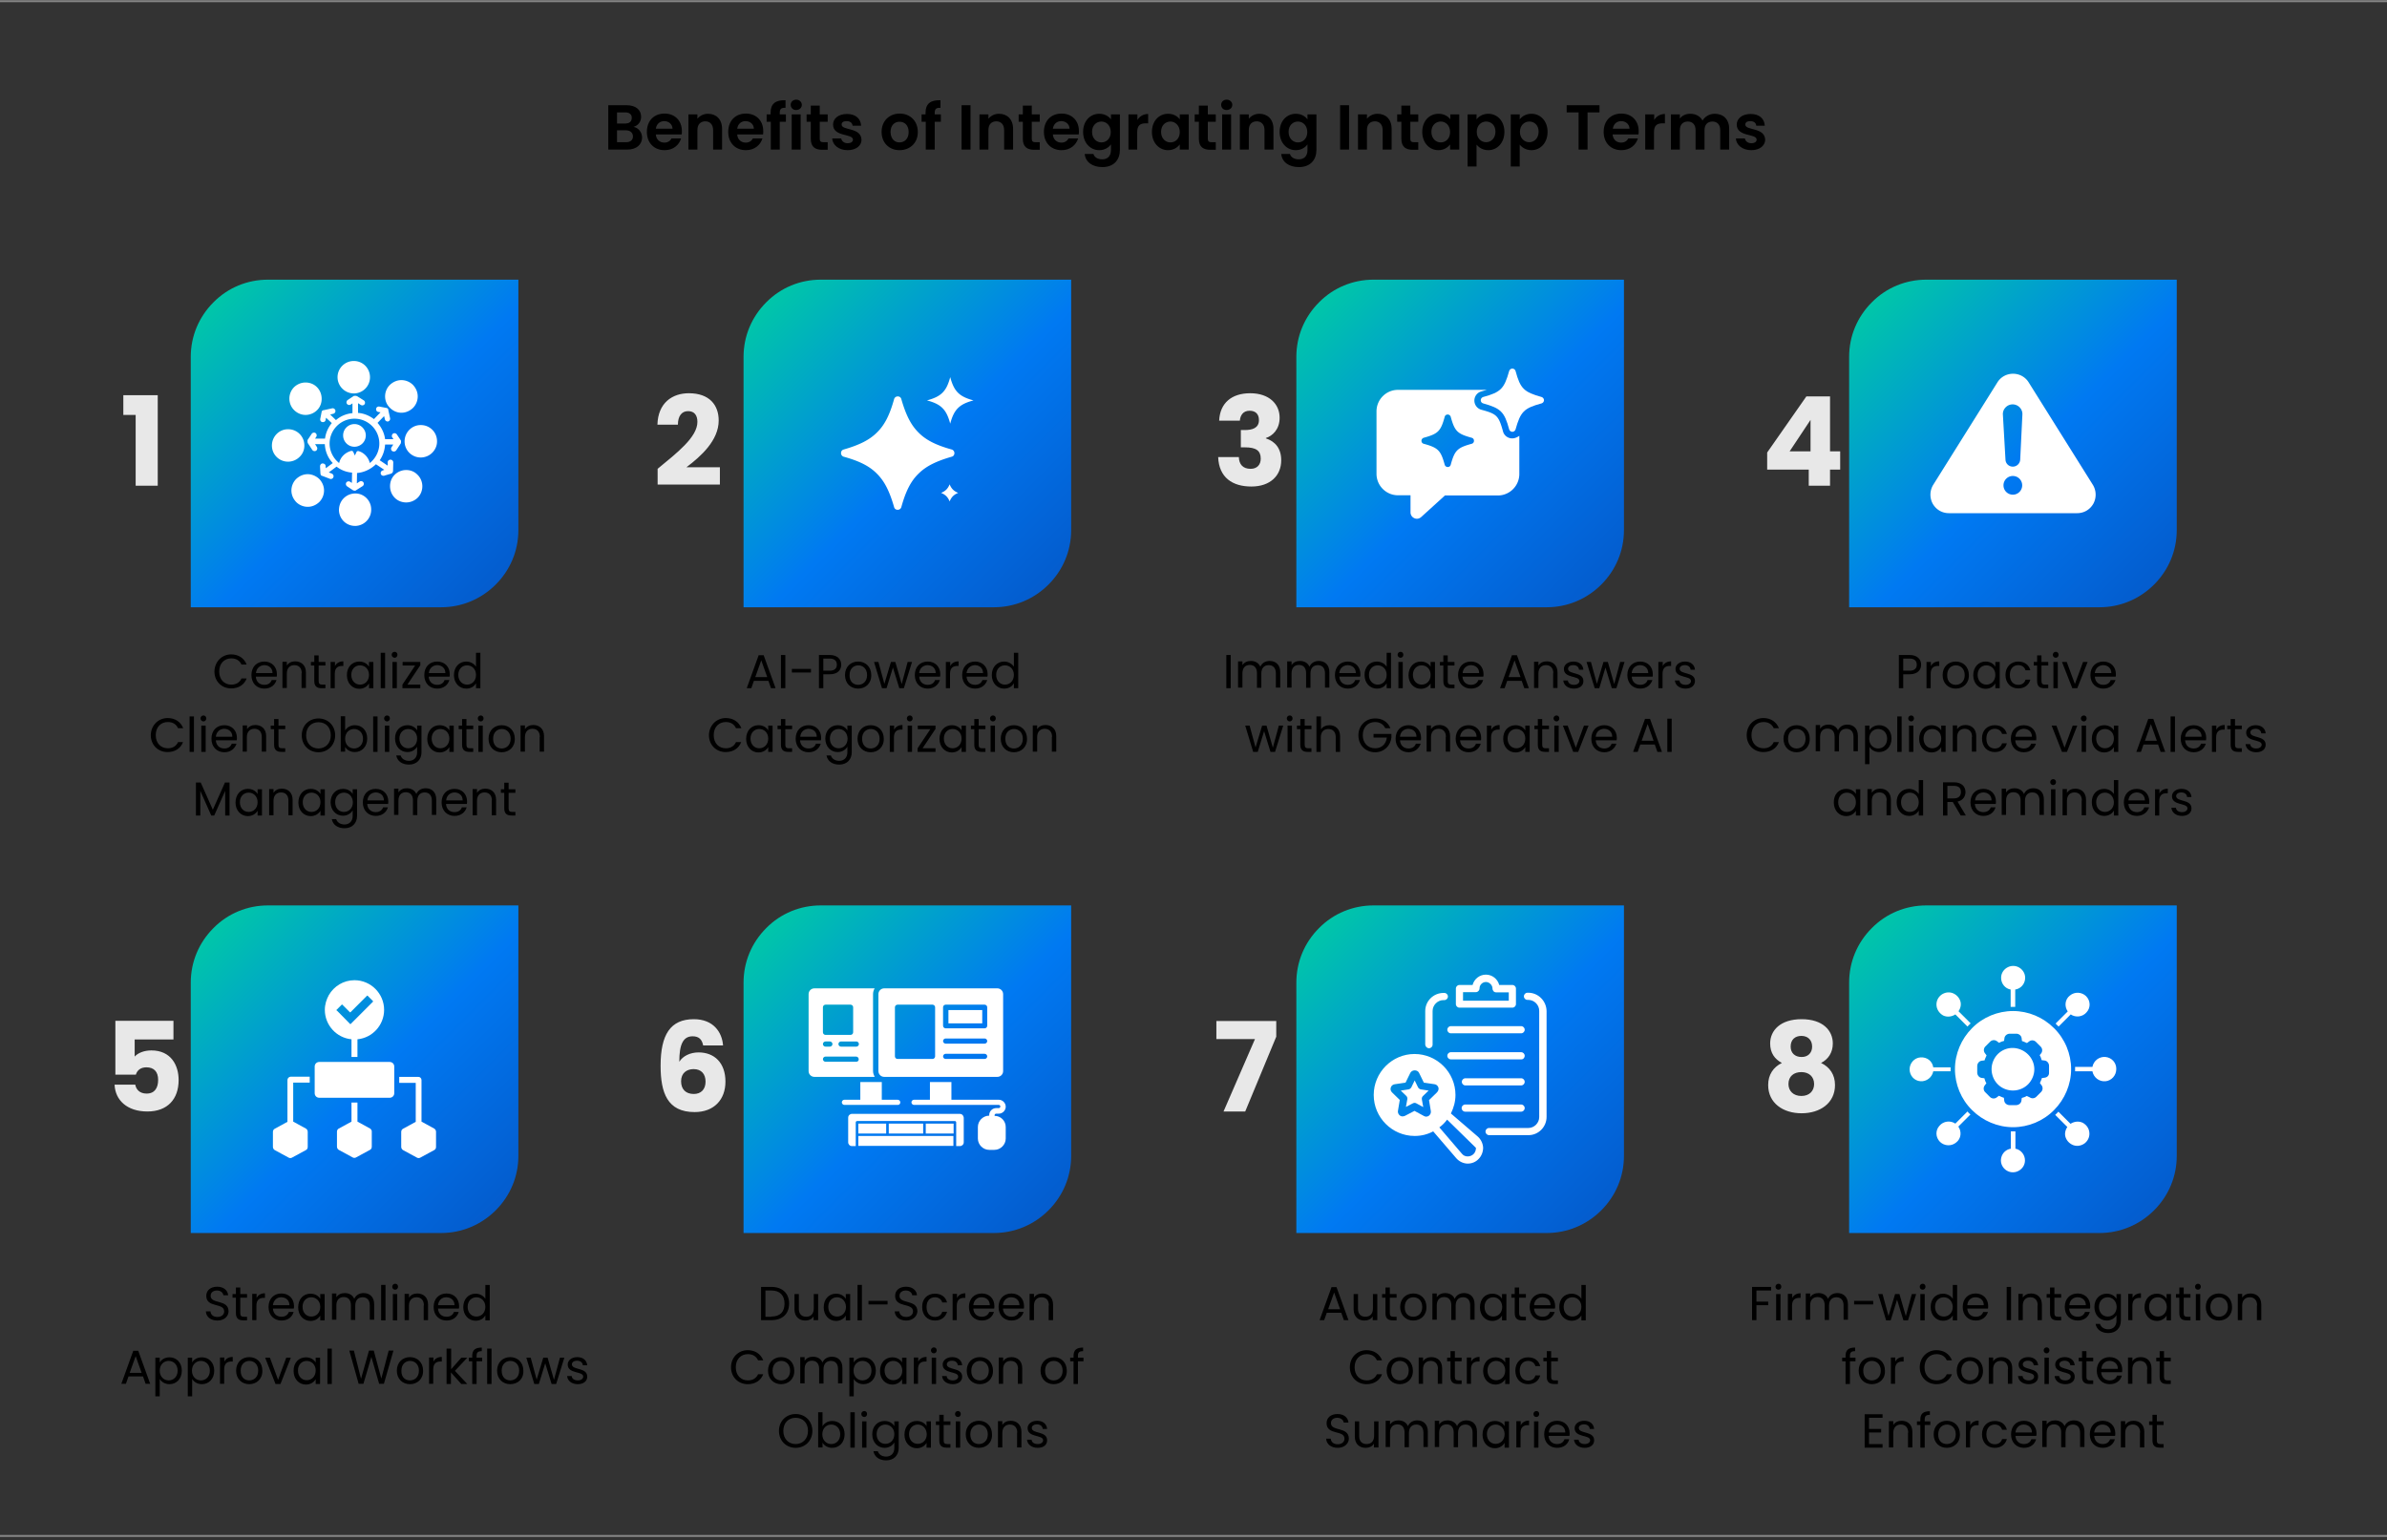
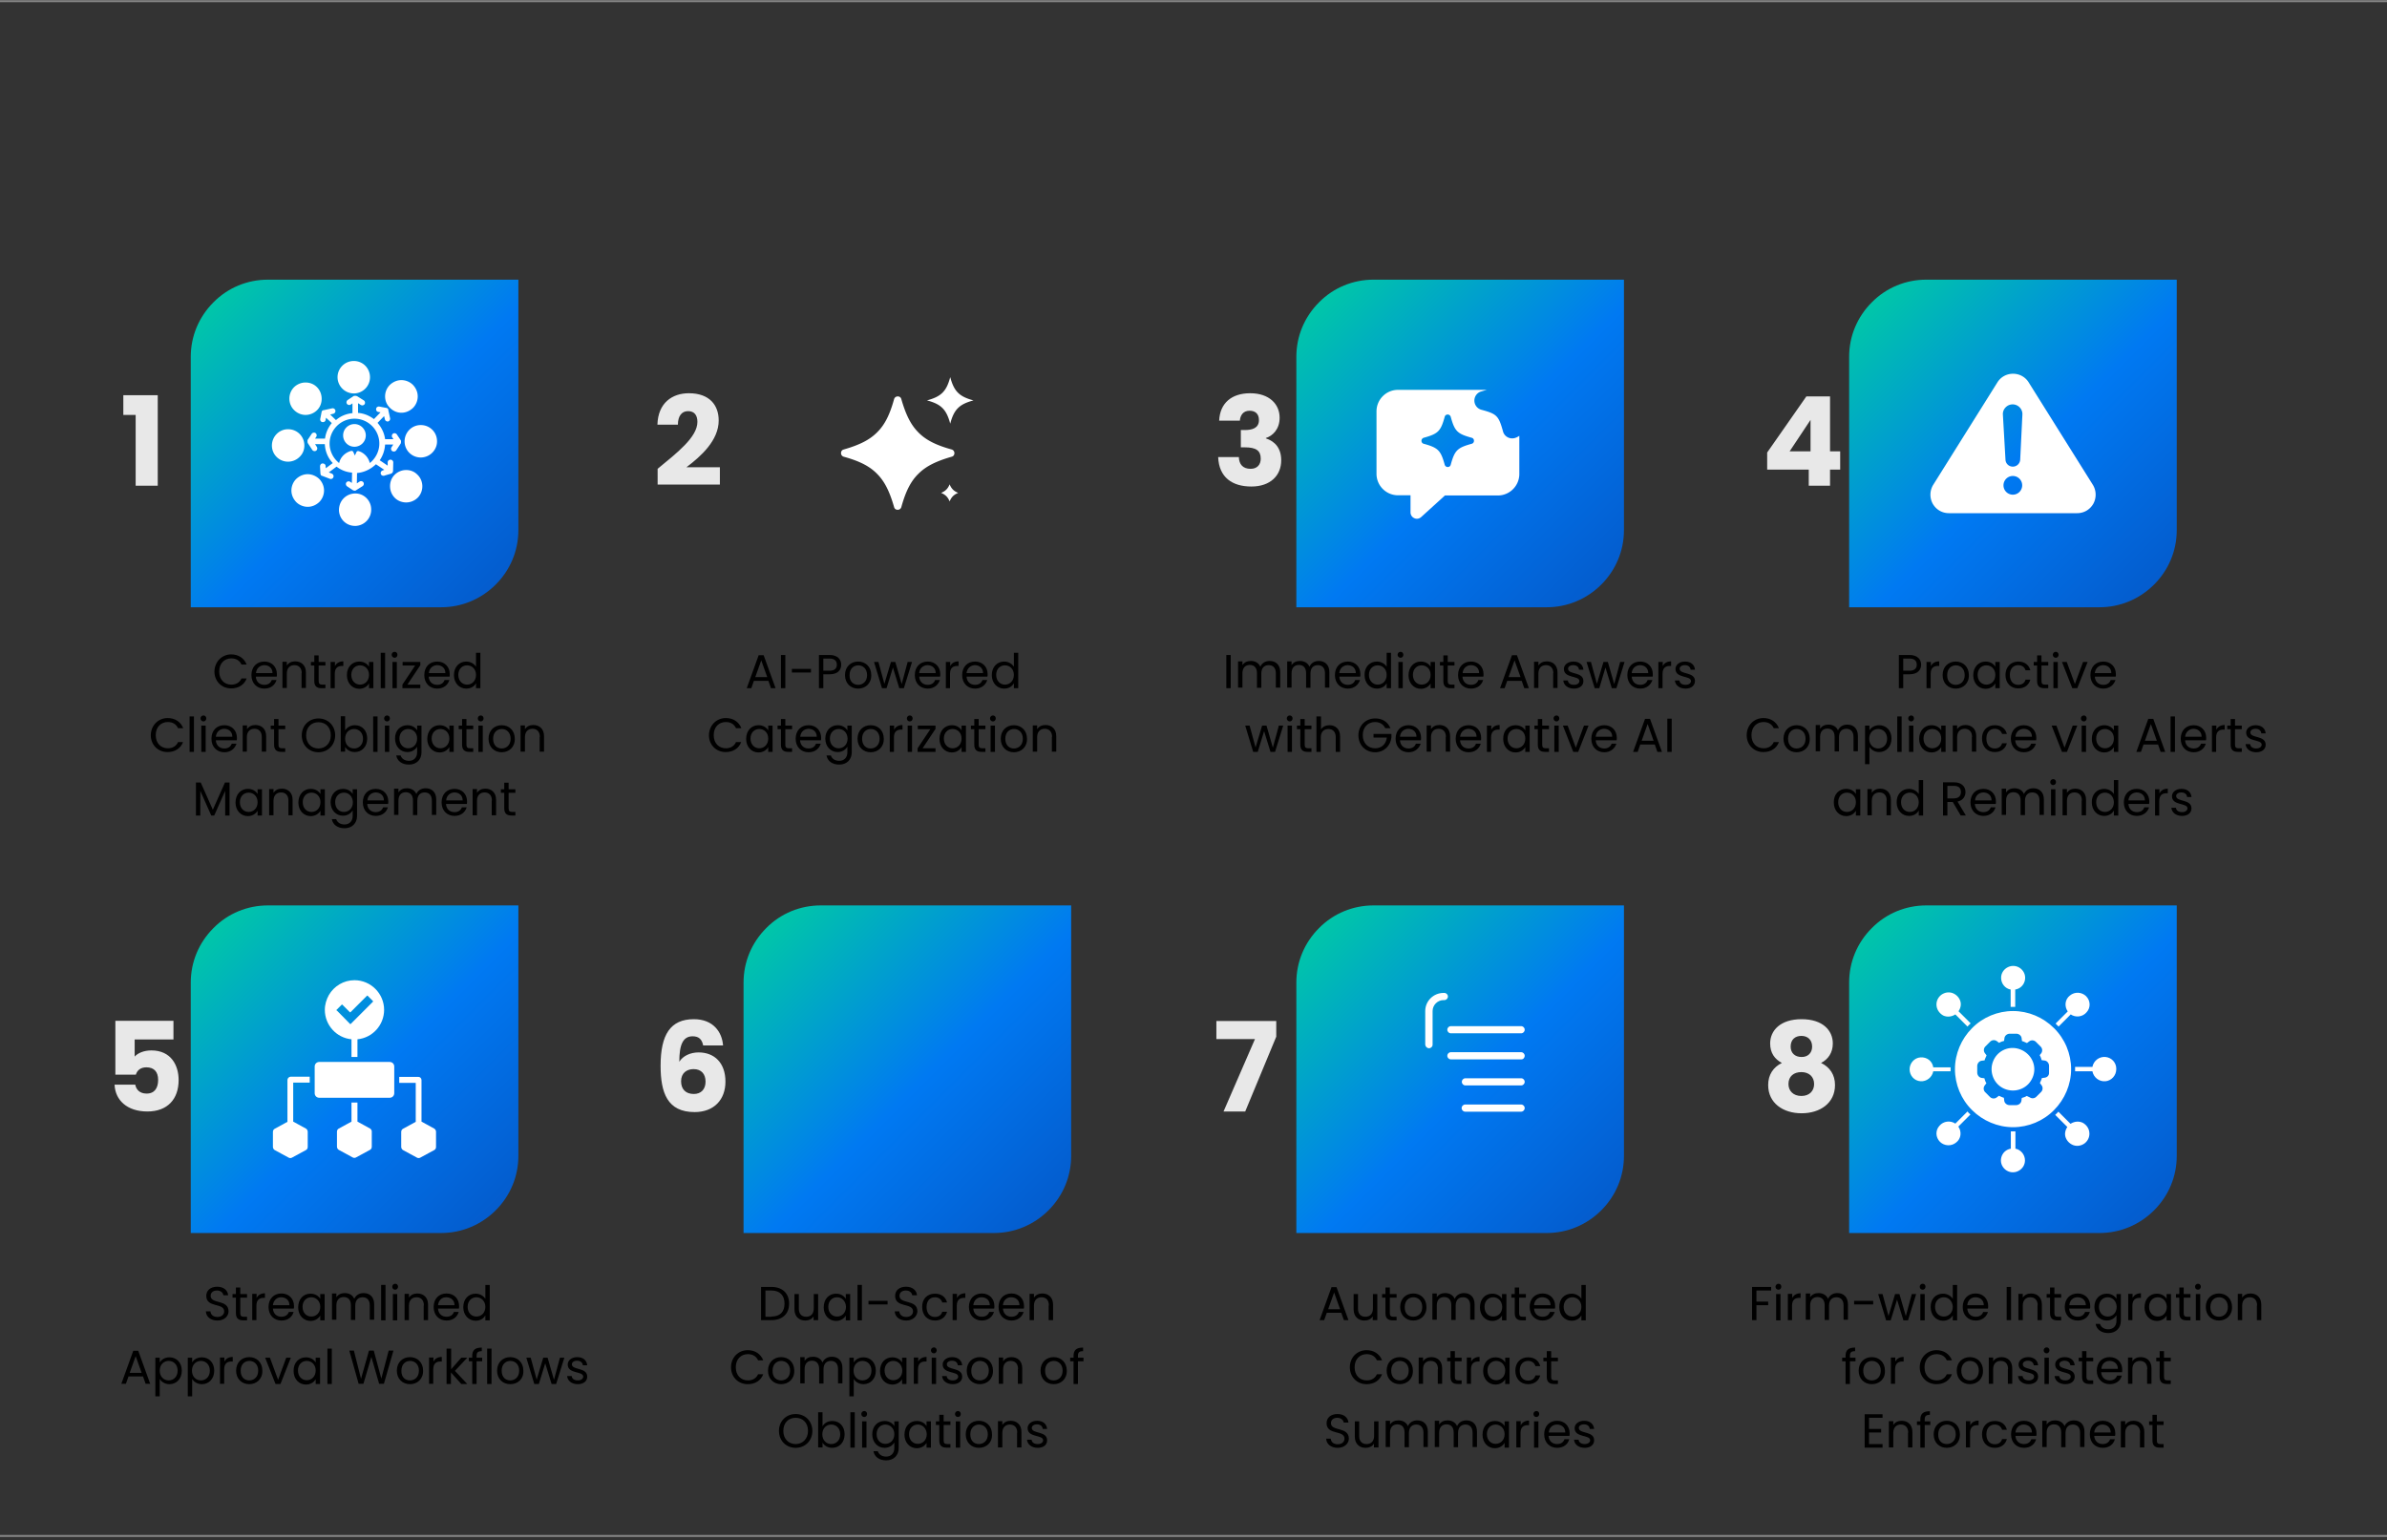
<svg xmlns="http://www.w3.org/2000/svg" xml:space="preserve" viewBox="0 0 1200 774.4">
  <rect x="0" y="0" width="1200" height="774.4" fill="#333333" stroke="none" />
  <switch>
    <g>
      <path fill="#202121" stroke="#848484" stroke-miterlimit="10" d="M-67.6.6h1343.3M-67.6 772.2h1343.3" />
-       <path d="M315.4 75.2h-9.6V52.9h9.2c4.7 0 7.3 2.4 7.3 5.8 0 2.7-1.6 4.4-3.8 5.1 2.5.4 4.3 2.8 4.3 5.4-.1 3.5-2.8 6-7.4 6m-1.1-18.7h-4.1v5.6h4.1c2.1 0 3.3-1 3.3-2.8.1-1.8-1.2-2.8-3.3-2.8m.3 9h-4.4v6h4.5c2.2 0 3.5-1.1 3.5-2.9 0-1.9-1.4-3.1-3.6-3.1M334.1 75.5c-5.2 0-8.9-3.6-8.9-9.2s3.6-9.2 8.9-9.2c5.1 0 8.7 3.5 8.7 8.8 0 .6 0 1.2-.1 1.7h-13c.2 2.6 2 4.1 4.3 4.1 1.9 0 3-1 3.6-2.1h4.8c-1 3.3-3.9 5.9-8.3 5.9m-4.4-10.8h8.4c-.1-2.3-1.9-3.8-4.2-3.8-2.1 0-3.8 1.3-4.2 3.8M358.5 65.4c0-2.8-1.6-4.4-3.9-4.4-2.4 0-4 1.5-4 4.4v9.8h-4.5V57.5h4.5v2.2c1.2-1.5 3.1-2.5 5.3-2.5 4.1 0 7.1 2.7 7.1 7.6v10.4h-4.5zM375 75.5c-5.2 0-8.9-3.6-8.9-9.2s3.6-9.2 8.9-9.2c5.1 0 8.7 3.5 8.7 8.8 0 .6 0 1.2-.1 1.7h-13c.2 2.6 2 4.1 4.3 4.1 1.9 0 3-1 3.6-2.1h4.8c-1 3.3-4 5.9-8.3 5.9m-4.4-10.8h8.4c-.1-2.3-1.9-3.8-4.2-3.8-2.1 0-3.8 1.3-4.2 3.8M387.4 61.2h-2v-3.7h2v-.9c0-4.4 2.5-6.4 7.5-6.2v3.8c-2.2-.1-2.9.6-2.9 2.6v.7h3.1v3.7H392v14h-4.5v-14zM397.5 52.7c0-1.5 1.2-2.6 2.8-2.6s2.8 1.2 2.8 2.6c0 1.5-1.2 2.6-2.8 2.6-1.6.1-2.8-1.1-2.8-2.6m.5 4.8h4.5v17.7H398zM407.6 61.2h-2.1v-3.7h2.1v-4.4h4.5v4.4h4v3.7h-4v8.6c0 1.2.5 1.7 1.9 1.7h2.1v3.8h-2.8c-3.4 0-5.7-1.4-5.7-5.5zM426.1 75.5c-4.4 0-7.6-2.6-7.7-5.9h4.5c.2 1.3 1.4 2.4 3.2 2.4s2.7-.8 2.7-1.8c0-3.2-10-1.2-10-7.6 0-2.9 2.6-5.3 7-5.3 4.3 0 6.9 2.3 7.1 5.9h-4.3c-.1-1.4-1.2-2.3-3-2.3-1.7 0-2.5.7-2.5 1.7 0 3.2 9.8 1.2 10 7.7 0 2.9-2.7 5.2-7 5.2M452.2 75.5c-5.1 0-9-3.6-9-9.2s4-9.2 9.1-9.2 9.1 3.6 9.1 9.2c.1 5.6-4 9.2-9.2 9.2m0-3.9c2.4 0 4.6-1.7 4.6-5.2 0-3.6-2.2-5.2-4.6-5.2s-4.5 1.7-4.5 5.2c.1 3.5 2.1 5.2 4.5 5.2M465.3 61.2h-2v-3.7h2v-.9c0-4.4 2.5-6.4 7.5-6.2v3.8c-2.2-.1-2.9.6-2.9 2.6v.7h3.1v3.7h-3.1v14h-4.5v-14zM483.4 52.9h4.5v22.3h-4.5zM504.8 65.4c0-2.8-1.6-4.4-3.9-4.4-2.4 0-4 1.5-4 4.4v9.8h-4.5V57.5h4.5v2.2c1.2-1.5 3.1-2.5 5.3-2.5 4.1 0 7.1 2.7 7.1 7.6v10.4h-4.5zM514.2 61.2h-2.1v-3.7h2.1v-4.4h4.5v4.4h4v3.7h-4v8.6c0 1.2.5 1.7 1.9 1.7h2.1v3.8h-2.8c-3.4 0-5.7-1.4-5.7-5.5zM533.7 75.5c-5.2 0-8.9-3.6-8.9-9.2s3.6-9.2 8.9-9.2c5.1 0 8.7 3.5 8.7 8.8 0 .6 0 1.2-.1 1.7h-13c.2 2.6 2 4.1 4.3 4.1 1.9 0 3-1 3.6-2.1h4.8c-1 3.3-4 5.9-8.3 5.9m-4.4-10.8h8.4c-.1-2.3-1.9-3.8-4.2-3.8-2.1 0-3.8 1.3-4.2 3.8M552.6 57.2c2.8 0 4.8 1.3 5.9 2.8v-2.5h4.5v17.9c0 4.8-2.9 8.6-8.8 8.6-5 0-8.5-2.5-8.9-6.6h4.4c.4 1.6 2.1 2.7 4.4 2.7 2.5 0 4.4-1.4 4.4-4.7v-2.8c-1.1 1.5-3.1 2.9-5.9 2.9-4.5 0-8.1-3.7-8.1-9.2s3.6-9.1 8.1-9.1m1.1 3.9c-2.4 0-4.7 1.8-4.7 5.2s2.3 5.3 4.7 5.3c2.5 0 4.7-1.9 4.7-5.2s-2.2-5.3-4.7-5.3M571.8 75.2h-4.5V57.5h4.5v2.8c1.1-1.8 3-3 5.4-3V62H576c-2.7 0-4.3 1-4.3 4.4v8.8zM587.2 57.2c2.8 0 4.8 1.3 5.9 2.8v-2.5h4.5v17.7h-4.5v-2.6c-1.1 1.5-3.1 2.9-5.9 2.9-4.5 0-8.1-3.7-8.1-9.2s3.6-9.1 8.1-9.1m1.2 3.9c-2.4 0-4.7 1.8-4.7 5.2s2.3 5.3 4.7 5.3c2.5 0 4.7-1.9 4.7-5.2s-2.3-5.3-4.7-5.3M602.7 61.2h-2.1v-3.7h2.1v-4.4h4.5v4.4h4v3.7h-4v8.6c0 1.2.5 1.7 1.9 1.7h2.1v3.8h-2.8c-3.4 0-5.7-1.4-5.7-5.5zM613.9 52.7c0-1.5 1.2-2.6 2.8-2.6s2.8 1.2 2.8 2.6c0 1.5-1.2 2.6-2.8 2.6-1.6.1-2.8-1.1-2.8-2.6m.5 4.8h4.5v17.7h-4.5zM635.7 65.4c0-2.8-1.6-4.4-3.9-4.4-2.4 0-4 1.5-4 4.4v9.8h-4.5V57.5h4.5v2.2c1.2-1.5 3.1-2.5 5.3-2.5 4.1 0 7.1 2.7 7.1 7.6v10.4h-4.5zM651.4 57.2c2.8 0 4.8 1.3 5.9 2.8v-2.5h4.5v17.9c0 4.8-2.9 8.6-8.8 8.6-5 0-8.5-2.5-8.9-6.6h4.4c.4 1.6 2.1 2.7 4.4 2.7 2.5 0 4.4-1.4 4.4-4.7v-2.8c-1.1 1.5-3.1 2.9-5.9 2.9-4.5 0-8.1-3.7-8.1-9.2s3.6-9.1 8.1-9.1m1.1 3.9c-2.4 0-4.7 1.8-4.7 5.2s2.3 5.3 4.7 5.3c2.5 0 4.7-1.9 4.7-5.2s-2.2-5.3-4.7-5.3M673.7 52.9h4.5v22.3h-4.5zM695.1 65.4c0-2.8-1.6-4.4-3.9-4.4-2.4 0-4 1.5-4 4.4v9.8h-4.5V57.5h4.5v2.2c1.2-1.5 3.1-2.5 5.3-2.5 4.1 0 7.1 2.7 7.1 7.6v10.4h-4.5zM704.5 61.2h-2.1v-3.7h2.1v-4.4h4.5v4.4h4v3.7h-4v8.6c0 1.2.5 1.7 1.9 1.7h2.1v3.8h-2.8c-3.4 0-5.7-1.4-5.7-5.5zM723.2 57.2c2.8 0 4.8 1.3 5.9 2.8v-2.5h4.5v17.7H729v-2.6c-1.1 1.5-3.1 2.9-5.9 2.9-4.5 0-8.1-3.7-8.1-9.2s3.6-9.1 8.2-9.1m1.1 3.9c-2.4 0-4.7 1.8-4.7 5.2s2.3 5.3 4.7 5.3c2.5 0 4.7-1.9 4.7-5.2s-2.2-5.3-4.7-5.3M748.2 57.2c4.5 0 8.1 3.6 8.1 9.1s-3.6 9.2-8.1 9.2c-2.8 0-4.8-1.4-5.9-2.8v11h-4.5V57.5h4.5V60c1.1-1.5 3.2-2.8 5.9-2.8m-1.1 3.9c-2.4 0-4.7 1.9-4.7 5.2s2.3 5.2 4.7 5.2 4.7-1.9 4.7-5.3-2.3-5.1-4.7-5.1M769.9 57.2c4.5 0 8.1 3.6 8.1 9.1s-3.6 9.2-8.1 9.2c-2.8 0-4.8-1.4-5.9-2.8v11h-4.5V57.5h4.5V60c1.1-1.5 3.2-2.8 5.9-2.8m-1.1 3.9c-2.4 0-4.7 1.9-4.7 5.2s2.3 5.2 4.7 5.2 4.7-1.9 4.7-5.3-2.3-5.1-4.7-5.1M787.7 52.9h16.4v3.6h-6v18.7h-4.5V56.5h-6v-3.6zM815.1 75.5c-5.2 0-8.9-3.6-8.9-9.2s3.6-9.2 8.9-9.2c5.1 0 8.7 3.5 8.7 8.8 0 .6 0 1.2-.1 1.7h-13c.2 2.6 2 4.1 4.3 4.1 1.9 0 3-1 3.6-2.1h4.8c-1 3.3-3.9 5.9-8.3 5.9m-4.3-10.8h8.4c-.1-2.3-1.9-3.8-4.2-3.8-2.1 0-3.8 1.3-4.2 3.8M831.6 75.2h-4.5V57.5h4.5v2.8c1.1-1.8 3-3 5.4-3V62h-1.2c-2.7 0-4.3 1-4.3 4.4v8.8zM864.8 65.4c0-2.8-1.6-4.3-3.9-4.3-2.4 0-4 1.5-4 4.3v9.8h-4.5v-9.8c0-2.8-1.6-4.3-3.9-4.3-2.4 0-4 1.5-4 4.3v9.8H840V57.5h4.5v2.1c1.1-1.5 3-2.4 5.2-2.4 2.8 0 5 1.2 6.2 3.4 1.2-2 3.5-3.4 6.1-3.4 4.3 0 7.3 2.7 7.3 7.6v10.4h-4.5zM880.4 75.5c-4.4 0-7.6-2.6-7.7-5.9h4.5c.2 1.3 1.4 2.4 3.2 2.4s2.7-.8 2.7-1.8c0-3.2-10-1.2-10-7.6 0-2.9 2.6-5.3 7-5.3 4.3 0 6.9 2.3 7.1 5.9h-4.3c-.1-1.4-1.2-2.3-3-2.3-1.7 0-2.5.7-2.5 1.7 0 3.2 9.8 1.2 10 7.7-.1 2.9-2.7 5.2-7 5.2" />
      <linearGradient id="a" x1="84.276" x2="272.163" y1="129.002" y2="316.889" gradientUnits="userSpaceOnUse">
        <stop offset="0" style="stop-color:#00dd93" />
        <stop offset=".536" style="stop-color:#0079f2" />
        <stop offset="1" style="stop-color:#0552c1" />
      </linearGradient>
      <path fill="url(#a)" fill-rule="evenodd" d="M134.7 140.6c-10.3 0-20.1 4-27.4 11.4-7.3 7.3-11.4 17-11.4 27.4v125.9h125.9c10.3 0 20.1-4.1 27.4-11.4s11.4-17 11.4-27.4V140.6z" clip-rule="evenodd" />
      <path d="M116.2 329c3.6 0 6.5 1.8 7.8 5.1h-2.6c-.9-2-2.7-3.1-5.1-3.1-3.5 0-6.1 2.5-6.1 6.6s2.6 6.6 6.1 6.6c2.4 0 4.2-1.1 5.1-3.1h2.6c-1.2 3.2-4.1 5-7.8 5-4.7 0-8.4-3.5-8.4-8.5.1-5 3.8-8.6 8.4-8.6M132.9 346.2c-3.7 0-6.5-2.6-6.5-6.8s2.7-6.8 6.5-6.8 6.3 2.7 6.3 6.3c0 .5 0 .9-.1 1.3h-10.5c.2 2.7 2 4.1 4.3 4.1 2 0 3.2-1 3.7-2.4h2.4c-.7 2.4-2.8 4.3-6.1 4.3m-4.2-7.8h8.3c0-2.6-1.9-4-4.2-4-2.1.1-3.9 1.5-4.1 4M151.7 338.5c0-2.7-1.5-4.1-3.7-4.1s-3.8 1.4-3.8 4.2v7.3H142v-13.2h2.2v1.9c.9-1.4 2.4-2.1 4.2-2.1 3 0 5.4 1.9 5.4 5.6v7.8h-2.2v-7.4zM158 334.6h-1.7v-1.8h1.7v-3.3h2.2v3.3h3.4v1.8h-3.4v7.8c0 1.3.5 1.8 1.8 1.8h1.6v1.8h-2c-2.3 0-3.6-1-3.6-3.6zM168.4 346h-2.2v-13.2h2.2v2.1c.7-1.5 2.2-2.4 4.2-2.4v2.3h-.6c-2.1 0-3.7.9-3.7 4v7.2zM180.6 332.6c2.4 0 4.1 1.2 4.9 2.6v-2.4h2.2V346h-2.2v-2.4c-.8 1.4-2.5 2.7-4.9 2.7-3.5 0-6.2-2.8-6.2-6.8-.1-4.2 2.7-6.9 6.2-6.9m.4 1.9c-2.4 0-4.4 1.8-4.4 4.8s2 4.9 4.4 4.9 4.5-1.8 4.5-4.9c0-3-2.1-4.8-4.5-4.8M191.4 328.2h2.2V346h-2.2zM196.9 329.2c0-.8.6-1.5 1.5-1.5.8 0 1.4.6 1.4 1.5 0 .8-.6 1.5-1.4 1.5s-1.5-.7-1.5-1.5m.4 3.6h2.2V346h-2.2zM211.2 334.6l-6.4 9.6h6.5v1.8h-9v-1.8l6.4-9.6h-6.3v-1.8h8.9v1.8zM219.8 346.2c-3.7 0-6.5-2.6-6.5-6.8s2.7-6.8 6.5-6.8 6.3 2.7 6.3 6.3c0 .5 0 .9-.1 1.3h-10.5c.2 2.7 2 4.1 4.3 4.1 2 0 3.2-1 3.7-2.4h2.4c-.7 2.4-2.8 4.3-6.1 4.3m-4.2-7.8h8.3c0-2.6-1.9-4-4.2-4-2.1.1-3.9 1.5-4.1 4M234.4 332.6c2.1 0 4 1.1 4.9 2.6v-7h2.2V346h-2.2v-2.5c-.8 1.5-2.5 2.7-4.9 2.7-3.5 0-6.2-2.8-6.2-6.8 0-4.1 2.7-6.8 6.2-6.8m.4 1.9c-2.4 0-4.4 1.8-4.4 4.8s2 4.9 4.4 4.9 4.5-1.8 4.5-4.9c0-3-2.1-4.8-4.5-4.8M84.3 361c3.6 0 6.5 1.8 7.8 5.1h-2.6c-.9-2-2.7-3.1-5.1-3.1-3.5 0-6.1 2.5-6.1 6.6s2.6 6.6 6.1 6.6c2.4 0 4.2-1.1 5.1-3.1H92c-1.2 3.2-4.1 5-7.8 5-4.7 0-8.4-3.5-8.4-8.5.1-5 3.8-8.6 8.5-8.6M95.3 360.2h2.2V378h-2.2zM100.8 361.2c0-.8.6-1.5 1.5-1.5.8 0 1.4.6 1.4 1.5 0 .8-.6 1.5-1.4 1.5s-1.5-.7-1.5-1.5m.4 3.6h2.2V378h-2.2zM112.8 378.2c-3.7 0-6.5-2.6-6.5-6.8s2.7-6.8 6.5-6.8 6.3 2.7 6.3 6.3c0 .5 0 .9-.1 1.3h-10.5c.2 2.7 2 4.1 4.3 4.1 2 0 3.2-1 3.7-2.4h2.4c-.8 2.4-2.9 4.3-6.1 4.3m-4.3-7.8h8.3c0-2.6-1.9-4-4.2-4-2.1.1-3.8 1.5-4.1 4M131.6 370.5c0-2.7-1.5-4.1-3.7-4.1s-3.8 1.4-3.8 4.2v7.3H122v-13.2h2.2v1.9c.9-1.4 2.4-2.1 4.2-2.1 3 0 5.4 1.9 5.4 5.6v7.8h-2.2zM137.8 366.6h-1.7v-1.8h1.7v-3.3h2.2v3.3h3.4v1.8H140v7.8c0 1.3.5 1.8 1.8 1.8h1.6v1.8h-2c-2.3 0-3.6-1-3.6-3.6zM160.1 378.2c-4.7 0-8.4-3.5-8.4-8.5s3.7-8.5 8.4-8.5 8.4 3.5 8.4 8.5c0 4.9-3.7 8.5-8.4 8.5m0-1.9c3.5 0 6.2-2.6 6.2-6.6 0-4.1-2.6-6.6-6.2-6.6s-6.2 2.5-6.2 6.6c0 4 2.6 6.6 6.2 6.6M178.4 364.6c3.6 0 6.2 2.6 6.2 6.7s-2.7 6.8-6.2 6.8c-2.4 0-4.1-1.2-4.9-2.6v2.4h-2.2v-17.8h2.2v7.1c.9-1.4 2.6-2.6 4.9-2.6m-.4 1.9c-2.4 0-4.5 1.8-4.5 4.9s2.1 4.9 4.5 4.9 4.5-1.8 4.5-4.9-2.1-4.9-4.5-4.9M187.6 360.2h2.2V378h-2.2zM193.1 361.2c0-.8.6-1.5 1.5-1.5.8 0 1.4.6 1.4 1.5 0 .8-.6 1.5-1.4 1.5-.9 0-1.5-.7-1.5-1.5m.4 3.6h2.2V378h-2.2zM204.8 364.6c2.4 0 4.1 1.2 4.9 2.6v-2.4h2.2v13.4c0 3.6-2.4 6.2-6.3 6.2-3.5 0-5.9-1.8-6.4-4.6h2.2c.5 1.6 2 2.7 4.2 2.7 2.3 0 4.1-1.5 4.1-4.3v-2.8c-.8 1.4-2.5 2.7-4.9 2.7-3.5 0-6.2-2.8-6.2-6.8-.1-4 2.7-6.7 6.2-6.7m.4 1.9c-2.4 0-4.4 1.8-4.4 4.8s2 4.9 4.4 4.9 4.5-1.8 4.5-4.9c0-3-2.1-4.8-4.5-4.8M221 364.6c2.4 0 4.1 1.2 4.9 2.6v-2.4h2.2V378h-2.2v-2.4c-.8 1.4-2.5 2.7-4.9 2.7-3.5 0-6.2-2.8-6.2-6.8 0-4.2 2.7-6.9 6.2-6.9m.4 1.9c-2.4 0-4.4 1.8-4.4 4.8s2 4.9 4.4 4.9 4.5-1.8 4.5-4.9c0-3-2.1-4.8-4.5-4.8M232.3 366.6h-1.7v-1.8h1.7v-3.3h2.2v3.3h3.4v1.8h-3.4v7.8c0 1.3.5 1.8 1.8 1.8h1.6v1.8h-2c-2.3 0-3.6-1-3.6-3.6zM240.2 361.2c0-.8.6-1.5 1.5-1.5.8 0 1.4.6 1.4 1.5 0 .8-.6 1.5-1.4 1.5-.9 0-1.5-.7-1.5-1.5m.3 3.6h2.2V378h-2.2zM252.2 378.2c-3.7 0-6.6-2.6-6.6-6.8s2.9-6.8 6.6-6.8 6.6 2.6 6.6 6.8c.1 4.2-2.9 6.8-6.6 6.8m0-1.9c2.3 0 4.5-1.6 4.5-4.9s-2.2-4.9-4.4-4.9c-2.3 0-4.4 1.6-4.4 4.9s2 4.9 4.3 4.9M271.4 370.5c0-2.7-1.5-4.1-3.7-4.1s-3.8 1.4-3.8 4.2v7.3h-2.2v-13.2h2.2v1.9c.9-1.4 2.4-2.1 4.2-2.1 3 0 5.4 1.9 5.4 5.6v7.8h-2.2v-7.4zM98.5 393.4h2.4l6.1 13.7 6.1-13.7h2.3V410h-2.2v-12.4l-5.5 12.4h-1.5l-5.5-12.4V410h-2.2zM124.6 396.6c2.4 0 4.1 1.2 4.9 2.6v-2.4h2.2V410h-2.2v-2.4c-.8 1.4-2.5 2.7-4.9 2.7-3.5 0-6.2-2.8-6.2-6.8 0-4.2 2.7-6.9 6.2-6.9m.4 1.9c-2.4 0-4.4 1.8-4.4 4.8 0 3.1 2 4.9 4.4 4.9s4.5-1.8 4.5-4.9c0-3-2.1-4.8-4.5-4.8M145 402.5c0-2.7-1.5-4.1-3.7-4.1s-3.8 1.4-3.8 4.2v7.3h-2.2v-13.2h2.2v1.9c.9-1.4 2.4-2.1 4.2-2.1 3 0 5.4 1.9 5.4 5.6v7.8H145zM156.2 396.6c2.4 0 4.1 1.2 4.9 2.6v-2.4h2.2V410h-2.2v-2.4c-.8 1.4-2.5 2.7-4.9 2.7-3.5 0-6.2-2.8-6.2-6.8 0-4.2 2.7-6.9 6.2-6.9m.4 1.9c-2.4 0-4.4 1.8-4.4 4.8 0 3.1 2 4.9 4.4 4.9s4.5-1.8 4.5-4.9c0-3-2.1-4.8-4.5-4.8M172.4 396.6c2.4 0 4.1 1.2 4.9 2.6v-2.4h2.2v13.4c0 3.6-2.4 6.2-6.3 6.2-3.5 0-5.9-1.8-6.4-4.6h2.2c.5 1.6 2 2.7 4.2 2.7 2.3 0 4.1-1.5 4.1-4.3v-2.8c-.8 1.4-2.5 2.7-4.9 2.7-3.5 0-6.2-2.8-6.2-6.8s2.7-6.7 6.2-6.7m.5 1.9c-2.4 0-4.4 1.8-4.4 4.8 0 3.1 2 4.9 4.4 4.9s4.5-1.8 4.5-4.9c-.1-3-2.1-4.8-4.5-4.8M188.9 410.2c-3.7 0-6.5-2.6-6.5-6.8s2.7-6.8 6.5-6.8 6.3 2.7 6.3 6.3c0 .5 0 .9-.1 1.3h-10.5c.2 2.7 2 4.1 4.3 4.1 2 0 3.2-1 3.7-2.4h2.4c-.7 2.4-2.8 4.3-6.1 4.3m-4.2-7.8h8.3c0-2.6-1.9-4-4.2-4-2.1.1-3.9 1.5-4.1 4M217.1 402.5c0-2.7-1.4-4.1-3.6-4.1s-3.7 1.4-3.7 4.2v7.2h-2.2v-7.4c0-2.7-1.4-4.1-3.6-4.1s-3.7 1.4-3.7 4.2v7.2h-2.2v-13.2h2.2v1.9c.9-1.4 2.4-2.1 4.2-2.1 2.2 0 4 1 4.8 2.9.8-1.9 2.6-2.9 4.7-2.9 3 0 5.3 1.9 5.3 5.6v7.8h-2.2zM228.5 410.2c-3.7 0-6.5-2.6-6.5-6.8s2.7-6.8 6.5-6.8 6.3 2.7 6.3 6.3c0 .5 0 .9-.1 1.3h-10.5c.2 2.7 2 4.1 4.3 4.1 2 0 3.2-1 3.7-2.4h2.4c-.7 2.4-2.8 4.3-6.1 4.3m-4.2-7.8h8.3c0-2.6-1.9-4-4.2-4-2.1.1-3.9 1.5-4.1 4M247.3 402.5c0-2.7-1.5-4.1-3.7-4.1s-3.8 1.4-3.8 4.2v7.3h-2.2v-13.2h2.2v1.9c.9-1.4 2.4-2.1 4.2-2.1 3 0 5.4 1.9 5.4 5.6v7.8h-2.2v-7.4zM253.5 398.6h-1.7v-1.8h1.7v-3.3h2.2v3.3h3.4v1.8h-3.4v7.8c0 1.3.5 1.8 1.8 1.8h1.6v1.8h-2c-2.3 0-3.6-1-3.6-3.6z" />
      <linearGradient id="b" x1="362.178" x2="550.065" y1="129.002" y2="316.889" gradientUnits="userSpaceOnUse">
        <stop offset="0" style="stop-color:#00dd93" />
        <stop offset=".536" style="stop-color:#0079f2" />
        <stop offset="1" style="stop-color:#0552c1" />
      </linearGradient>
-       <path fill="url(#b)" fill-rule="evenodd" d="M412.6 140.6c-10.3 0-20.1 4-27.4 11.4-7.3 7.3-11.4 17-11.4 27.4v125.9h125.9c10.3 0 20.1-4.1 27.4-11.4s11.4-17 11.4-27.4V140.6z" clip-rule="evenodd" />
      <path d="M386.3 342.3H379l-1.3 3.7h-2.3l6-16.6h2.5l6 16.6h-2.3zm-3.6-10.3-3 8.4h6zM392.6 329.3h2.2V346h-2.2zM398.1 336.3h9.6v1.8h-9.6zM417.1 339h-3.2v7h-2.2v-16.7h5.4c3.9 0 5.8 2.2 5.8 4.9 0 2.5-1.6 4.8-5.8 4.8m0-1.8c2.5 0 3.6-1.2 3.6-3 0-1.9-1.1-3.1-3.6-3.1h-3.2v6.1zM431.4 346.2c-3.7 0-6.6-2.6-6.6-6.8s2.9-6.8 6.6-6.8 6.6 2.6 6.6 6.8c.1 4.2-2.9 6.8-6.6 6.8m0-1.9c2.3 0 4.5-1.6 4.5-4.9s-2.2-4.9-4.4-4.9c-2.3 0-4.4 1.6-4.4 4.9-.1 3.3 2 4.9 4.3 4.9M439.4 332.8h2.2l3 11 3.3-11h2.2l3.2 11.1 3-11.1h2.2l-4.1 13.2h-2.3l-3.2-10.4-3.2 10.4h-2.3zM466.4 346.2c-3.7 0-6.5-2.6-6.5-6.8s2.7-6.8 6.5-6.8 6.3 2.7 6.3 6.3c0 .5 0 .9-.1 1.3h-10.5c.2 2.7 2 4.1 4.3 4.1 2 0 3.2-1 3.7-2.4h2.4c-.8 2.4-2.9 4.3-6.1 4.3m-4.3-7.8h8.3c0-2.6-1.9-4-4.2-4-2.1.1-3.9 1.5-4.1 4M477.7 346h-2.2v-13.2h2.2v2.1c.7-1.5 2.2-2.4 4.2-2.4v2.3h-.6c-2.1 0-3.7.9-3.7 4v7.2zM490.2 346.2c-3.7 0-6.5-2.6-6.5-6.8s2.7-6.8 6.5-6.8 6.3 2.7 6.3 6.3c0 .5 0 .9-.1 1.3h-10.5c.2 2.7 2 4.1 4.3 4.1 2 0 3.2-1 3.7-2.4h2.4c-.7 2.4-2.9 4.3-6.1 4.3m-4.3-7.8h8.3c0-2.6-1.9-4-4.2-4-2 .1-3.8 1.5-4.1 4M504.8 332.6c2.1 0 4 1.1 4.9 2.6v-7h2.2V346h-2.2v-2.5c-.8 1.5-2.5 2.7-4.9 2.7-3.5 0-6.2-2.8-6.2-6.8 0-4.1 2.7-6.8 6.2-6.8m.4 1.9c-2.4 0-4.4 1.8-4.4 4.8s2 4.9 4.4 4.9 4.5-1.8 4.5-4.9c0-3-2.1-4.8-4.5-4.8M364.9 361c3.6 0 6.5 1.8 7.8 5.1H370c-.9-2-2.7-3.1-5.1-3.1-3.5 0-6.1 2.5-6.1 6.6s2.6 6.6 6.1 6.6c2.4 0 4.2-1.1 5.1-3.1h2.6c-1.2 3.2-4.1 5-7.8 5-4.7 0-8.4-3.5-8.4-8.5.1-5 3.8-8.6 8.5-8.6M381.3 364.6c2.4 0 4.1 1.2 4.9 2.6v-2.4h2.2V378h-2.2v-2.4c-.8 1.4-2.5 2.7-4.9 2.7-3.5 0-6.2-2.8-6.2-6.8 0-4.2 2.7-6.9 6.2-6.9m.4 1.9c-2.4 0-4.4 1.8-4.4 4.8s2 4.9 4.4 4.9 4.5-1.8 4.5-4.9c0-3-2.1-4.8-4.5-4.8M392.6 366.6h-1.7v-1.8h1.7v-3.3h2.2v3.3h3.4v1.8h-3.4v7.8c0 1.3.5 1.8 1.8 1.8h1.6v1.8h-2c-2.3 0-3.6-1-3.6-3.6zM406.5 378.2c-3.7 0-6.5-2.6-6.5-6.8s2.7-6.8 6.5-6.8 6.3 2.7 6.3 6.3c0 .5 0 .9-.1 1.3h-10.5c.2 2.7 2 4.1 4.3 4.1 2 0 3.2-1 3.7-2.4h2.4c-.7 2.4-2.8 4.3-6.1 4.3m-4.2-7.8h8.3c0-2.6-1.9-4-4.2-4-2.1.1-3.9 1.5-4.1 4M421.1 364.6c2.4 0 4.1 1.2 4.9 2.6v-2.4h2.2v13.4c0 3.6-2.4 6.2-6.3 6.2-3.5 0-5.9-1.8-6.4-4.6h2.2c.5 1.6 2 2.7 4.2 2.7 2.3 0 4.1-1.5 4.1-4.3v-2.8c-.8 1.4-2.5 2.7-4.9 2.7-3.5 0-6.2-2.8-6.2-6.8s2.7-6.7 6.2-6.7m.5 1.9c-2.4 0-4.4 1.8-4.4 4.8s2 4.9 4.4 4.9 4.5-1.8 4.5-4.9c-.1-3-2.1-4.8-4.5-4.8M437.7 378.2c-3.7 0-6.6-2.6-6.6-6.8s2.9-6.8 6.6-6.8 6.6 2.6 6.6 6.8c.1 4.2-2.9 6.8-6.6 6.8m0-1.9c2.3 0 4.5-1.6 4.5-4.9s-2.2-4.9-4.4-4.9c-2.3 0-4.4 1.6-4.4 4.9s2 4.9 4.3 4.9M449.5 378h-2.2v-13.2h2.2v2.1c.7-1.5 2.2-2.4 4.2-2.4v2.3h-.6c-2.1 0-3.7.9-3.7 4v7.2zM455.9 361.2c0-.8.6-1.5 1.5-1.5.8 0 1.4.6 1.4 1.5 0 .8-.6 1.5-1.4 1.5-.9 0-1.5-.7-1.5-1.5m.4 3.6h2.2V378h-2.2zM470.2 366.6l-6.4 9.6h6.5v1.8h-9v-1.8l6.4-9.6h-6.3v-1.8h8.9v1.8zM478.5 364.6c2.4 0 4.1 1.2 4.9 2.6v-2.4h2.2V378h-2.2v-2.4c-.8 1.4-2.5 2.7-4.9 2.7-3.5 0-6.2-2.8-6.2-6.8 0-4.2 2.7-6.9 6.2-6.9m.4 1.9c-2.4 0-4.4 1.8-4.4 4.8s2 4.9 4.4 4.9 4.5-1.8 4.5-4.9c0-3-2.1-4.8-4.5-4.8M489.8 366.6h-1.7v-1.8h1.7v-3.3h2.2v3.3h3.4v1.8H492v7.8c0 1.3.5 1.8 1.8 1.8h1.6v1.8h-2c-2.3 0-3.6-1-3.6-3.6zM497.7 361.2c0-.8.6-1.5 1.5-1.5.8 0 1.4.6 1.4 1.5 0 .8-.6 1.5-1.4 1.5-.9 0-1.5-.7-1.5-1.5m.3 3.6h2.2V378H498zM509.7 378.2c-3.7 0-6.6-2.6-6.6-6.8s2.9-6.8 6.6-6.8 6.6 2.6 6.6 6.8c.1 4.2-2.9 6.8-6.6 6.8m0-1.9c2.3 0 4.5-1.6 4.5-4.9s-2.2-4.9-4.4-4.9c-2.3 0-4.4 1.6-4.4 4.9s2 4.9 4.3 4.9M528.9 370.5c0-2.7-1.5-4.1-3.7-4.1s-3.8 1.4-3.8 4.2v7.3h-2.2v-13.2h2.2v1.9c.9-1.4 2.4-2.1 4.2-2.1 3 0 5.4 1.9 5.4 5.6v7.8h-2.2v-7.4z" />
      <linearGradient id="c" x1="640.079" x2="827.966" y1="129.002" y2="316.889" gradientUnits="userSpaceOnUse">
        <stop offset="0" style="stop-color:#00dd93" />
        <stop offset=".536" style="stop-color:#0079f2" />
        <stop offset="1" style="stop-color:#0552c1" />
      </linearGradient>
      <path fill="url(#c)" fill-rule="evenodd" d="M690.5 140.6c-10.3 0-20.1 4-27.4 11.4-7.3 7.3-11.4 17-11.4 27.4v125.9h125.9c10.3 0 20.1-4.1 27.4-11.4s11.4-17 11.4-27.4V140.6z" clip-rule="evenodd" />
      <path d="M616.5 329.3h2.2V346h-2.2zM641.4 338.5c0-2.7-1.4-4.1-3.6-4.1s-3.7 1.4-3.7 4.2v7.2h-2.2v-7.4c0-2.7-1.4-4.1-3.6-4.1s-3.7 1.4-3.7 4.2v7.2h-2.2v-13.2h2.2v1.9c.9-1.4 2.4-2.1 4.2-2.1 2.2 0 4 1 4.8 2.9.8-1.9 2.6-2.9 4.7-2.9 3 0 5.3 1.9 5.3 5.6v7.8h-2.2zM666.1 338.5c0-2.7-1.4-4.1-3.6-4.1s-3.7 1.4-3.7 4.2v7.2h-2.2v-7.4c0-2.7-1.4-4.1-3.6-4.1s-3.7 1.4-3.7 4.2v7.2h-2.2v-13.2h2.2v1.9c.9-1.4 2.4-2.1 4.2-2.1 2.2 0 4 1 4.8 2.9.8-1.9 2.6-2.9 4.7-2.9 3 0 5.3 1.9 5.3 5.6v7.8h-2.2zM677.6 346.2c-3.7 0-6.5-2.6-6.5-6.8s2.7-6.8 6.5-6.8 6.3 2.7 6.3 6.3c0 .5 0 .9-.1 1.3h-10.5c.2 2.7 2 4.1 4.3 4.1 2 0 3.2-1 3.7-2.4h2.4c-.8 2.4-2.9 4.3-6.1 4.3m-4.3-7.8h8.3c0-2.6-1.9-4-4.2-4-2.1.1-3.9 1.5-4.1 4M692.2 332.6c2.1 0 4 1.1 4.9 2.6v-7h2.2V346h-2.2v-2.5c-.8 1.5-2.5 2.7-4.9 2.7-3.5 0-6.2-2.8-6.2-6.8-.1-4.1 2.6-6.8 6.2-6.8m.4 1.9c-2.4 0-4.4 1.8-4.4 4.8s2 4.9 4.4 4.9 4.5-1.8 4.5-4.9c0-3-2.1-4.8-4.5-4.8M702.6 329.2c0-.8.6-1.5 1.5-1.5.8 0 1.4.6 1.4 1.5 0 .8-.6 1.5-1.4 1.5s-1.5-.7-1.5-1.5m.4 3.6h2.2V346H703zM714.3 332.6c2.4 0 4.1 1.2 4.9 2.6v-2.4h2.2V346h-2.2v-2.4c-.8 1.4-2.5 2.7-4.9 2.7-3.5 0-6.2-2.8-6.2-6.8 0-4.2 2.7-6.9 6.2-6.9m.4 1.9c-2.4 0-4.4 1.8-4.4 4.8s2 4.9 4.4 4.9 4.5-1.8 4.5-4.9c0-3-2.1-4.8-4.5-4.8M725.6 334.6h-1.7v-1.8h1.7v-3.3h2.2v3.3h3.4v1.8h-3.4v7.8c0 1.3.5 1.8 1.8 1.8h1.6v1.8h-2c-2.3 0-3.6-1-3.6-3.6zM739.5 346.2c-3.7 0-6.5-2.6-6.5-6.8s2.7-6.8 6.5-6.8 6.3 2.7 6.3 6.3c0 .5 0 .9-.1 1.3h-10.5c.2 2.7 2 4.1 4.3 4.1 2 0 3.2-1 3.7-2.4h2.4c-.7 2.4-2.8 4.3-6.1 4.3m-4.2-7.8h8.3c0-2.6-1.9-4-4.2-4-2.1.1-3.9 1.5-4.1 4M765 342.3h-7.3l-1.3 3.7h-2.3l6-16.6h2.5l6 16.6h-2.3zm-3.6-10.3-3 8.4h6zM780.9 338.5c0-2.7-1.5-4.1-3.7-4.1s-3.8 1.4-3.8 4.2v7.3h-2.2v-13.2h2.2v1.9c.9-1.4 2.4-2.1 4.2-2.1 3 0 5.4 1.9 5.4 5.6v7.8h-2.2v-7.4zM791.3 346.2c-3.1 0-5.2-1.7-5.4-4.1h2.3c.1 1.3 1.2 2.2 3.1 2.2 1.7 0 2.7-.9 2.7-1.9 0-2.9-7.8-1.2-7.8-6.1 0-2 1.9-3.7 4.8-3.7s4.8 1.6 5 4.1h-2.2c-.1-1.3-1.1-2.3-2.9-2.3-1.6 0-2.6.8-2.6 1.8 0 3.1 7.6 1.4 7.7 6.1.1 2.3-1.8 3.9-4.7 3.9M797.6 332.8h2.2l3 11 3.3-11h2.2l3.2 11.1 3-11.1h2.2l-4.1 13.2h-2.3l-3.2-10.4L804 346h-2.3zM824.6 346.2c-3.7 0-6.5-2.6-6.5-6.8s2.7-6.8 6.5-6.8 6.3 2.7 6.3 6.3c0 .5 0 .9-.1 1.3h-10.5c.2 2.7 2 4.1 4.3 4.1 2 0 3.2-1 3.7-2.4h2.4c-.8 2.4-2.9 4.3-6.1 4.3m-4.3-7.8h8.3c0-2.6-1.9-4-4.2-4-2.1.1-3.9 1.5-4.1 4M835.9 346h-2.2v-13.2h2.2v2.1c.7-1.5 2.2-2.4 4.2-2.4v2.3h-.6c-2.1 0-3.7.9-3.7 4v7.2zM847.4 346.2c-3.1 0-5.2-1.7-5.4-4.1h2.3c.1 1.3 1.2 2.2 3.1 2.2 1.7 0 2.7-.9 2.7-1.9 0-2.9-7.8-1.2-7.8-6.1 0-2 1.9-3.7 4.8-3.7s4.8 1.6 5 4.1h-2.2c-.1-1.3-1.1-2.3-2.9-2.3-1.6 0-2.6.8-2.6 1.8 0 3.1 7.6 1.4 7.7 6.1 0 2.3-1.8 3.9-4.7 3.9M626 364.8h2.2l3 11 3.3-11h2.2l3.2 11.1 3-11.1h2.2L641 378h-2.3l-3.2-10.4-3.2 10.4H630zM646.9 361.2c0-.8.6-1.5 1.5-1.5.8 0 1.4.6 1.4 1.5 0 .8-.6 1.5-1.4 1.5s-1.5-.7-1.5-1.5m.4 3.6h2.2V378h-2.2zM653.7 366.6H652v-1.8h1.7v-3.3h2.2v3.3h3.4v1.8h-3.4v7.8c0 1.3.5 1.8 1.8 1.8h1.6v1.8h-2c-2.3 0-3.6-1-3.6-3.6zM661.9 360.2h2.2v6.5c.9-1.4 2.5-2.1 4.3-2.1 2.9 0 5.3 1.9 5.3 5.6v7.8h-2.2v-7.4c0-2.7-1.5-4.1-3.7-4.1s-3.8 1.4-3.8 4.2v7.3h-2.2v-17.8zM699 366.1h-2.6c-.9-1.9-2.7-3.1-5.1-3.1-3.5 0-6.2 2.5-6.2 6.6 0 4 2.6 6.6 6.2 6.6 3.3 0 5.5-2.1 5.9-5.4h-6.7V369h9v1.7c-.4 4.2-3.7 7.5-8.2 7.5-4.7 0-8.4-3.5-8.4-8.5s3.7-8.5 8.4-8.5c3.5-.1 6.4 1.7 7.7 4.9M708.1 378.2c-3.7 0-6.5-2.6-6.5-6.8s2.7-6.8 6.5-6.8 6.3 2.7 6.3 6.3c0 .5 0 .9-.1 1.3h-10.5c.2 2.7 2 4.1 4.3 4.1 2 0 3.2-1 3.7-2.4h2.4c-.8 2.4-2.9 4.3-6.1 4.3m-4.3-7.8h8.3c0-2.6-1.9-4-4.2-4-2.1.1-3.9 1.5-4.1 4M726.9 370.5c0-2.7-1.5-4.1-3.7-4.1s-3.8 1.4-3.8 4.2v7.3h-2.2v-13.2h2.2v1.9c.9-1.4 2.4-2.1 4.2-2.1 3 0 5.4 1.9 5.4 5.6v7.8h-2.2v-7.4zM738.3 378.2c-3.7 0-6.5-2.6-6.5-6.8s2.7-6.8 6.5-6.8 6.3 2.7 6.3 6.3c0 .5 0 .9-.1 1.3H734c.2 2.7 2 4.1 4.3 4.1 2 0 3.2-1 3.7-2.4h2.4c-.7 2.4-2.8 4.3-6.1 4.3m-4.3-7.8h8.3c0-2.6-1.9-4-4.2-4-2 .1-3.8 1.5-4.1 4M749.7 378h-2.2v-13.2h2.2v2.1c.7-1.5 2.2-2.4 4.2-2.4v2.3h-.6c-2.1 0-3.7.9-3.7 4v7.2zM761.9 364.6c2.4 0 4.1 1.2 4.9 2.6v-2.4h2.2V378h-2.2v-2.4c-.8 1.4-2.5 2.7-4.9 2.7-3.5 0-6.2-2.8-6.2-6.8-.1-4.2 2.6-6.9 6.2-6.9m.4 1.9c-2.4 0-4.4 1.8-4.4 4.8s2 4.9 4.4 4.9 4.5-1.8 4.5-4.9c0-3-2.1-4.8-4.5-4.8M773.1 366.6h-1.7v-1.8h1.7v-3.3h2.2v3.3h3.4v1.8h-3.4v7.8c0 1.3.5 1.8 1.8 1.8h1.6v1.8h-2c-2.3 0-3.6-1-3.6-3.6zM781 361.2c0-.8.6-1.5 1.5-1.5.8 0 1.4.6 1.4 1.5 0 .8-.6 1.5-1.4 1.5s-1.5-.7-1.5-1.5m.4 3.6h2.2V378h-2.2zM788.1 364.8l4.1 11.1 4.1-11.1h2.3l-5.2 13.2h-2.5l-5.2-13.2zM806.5 378.2c-3.7 0-6.5-2.6-6.5-6.8s2.7-6.8 6.5-6.8 6.3 2.7 6.3 6.3c0 .5 0 .9-.1 1.3h-10.5c.2 2.7 2 4.1 4.3 4.1 2 0 3.2-1 3.7-2.4h2.4c-.8 2.4-2.9 4.3-6.1 4.3m-4.3-7.8h8.3c0-2.6-1.9-4-4.2-4-2.1.1-3.9 1.5-4.1 4M831.9 374.3h-7.3l-1.3 3.7H821l6-16.6h2.5l6 16.6h-2.3zm-3.6-10.3-3 8.4h6zM838.2 361.3h2.2V378h-2.2z" />
      <linearGradient id="d" x1="917.98" x2="1105.867" y1="129.002" y2="316.889" gradientUnits="userSpaceOnUse">
        <stop offset="0" style="stop-color:#00dd93" />
        <stop offset=".536" style="stop-color:#0079f2" />
        <stop offset="1" style="stop-color:#0552c1" />
      </linearGradient>
      <path fill="url(#d)" fill-rule="evenodd" d="M968.4 140.6c-10.3 0-20.1 4-27.4 11.4-7.3 7.3-11.4 17-11.4 27.4v125.9h125.9c10.3 0 20.1-4.1 27.4-11.4s11.4-17 11.4-27.4V140.6z" clip-rule="evenodd" />
      <path d="M960 339h-3.2v7h-2.2v-16.7h5.4c3.9 0 5.8 2.2 5.8 4.9 0 2.5-1.7 4.8-5.8 4.8m0-1.8c2.5 0 3.6-1.2 3.6-3 0-1.9-1.1-3.1-3.6-3.1h-3.2v6.1zM970.7 346h-2.2v-13.2h2.2v2.1c.7-1.5 2.2-2.4 4.2-2.4v2.3h-.6c-2.1 0-3.7.9-3.7 4v7.2zM983.2 346.2c-3.7 0-6.6-2.6-6.6-6.8s2.9-6.8 6.6-6.8 6.6 2.6 6.6 6.8c.1 4.2-2.9 6.8-6.6 6.8m0-1.9c2.3 0 4.5-1.6 4.5-4.9s-2.2-4.9-4.4-4.9c-2.3 0-4.4 1.6-4.4 4.9-.1 3.3 2 4.9 4.3 4.9M998.2 332.6c2.4 0 4.1 1.2 4.9 2.6v-2.4h2.2V346h-2.2v-2.4c-.8 1.4-2.5 2.7-4.9 2.7-3.5 0-6.2-2.8-6.2-6.8 0-4.2 2.7-6.9 6.2-6.9m.4 1.9c-2.4 0-4.4 1.8-4.4 4.8s2 4.9 4.4 4.9 4.5-1.8 4.5-4.9c0-3-2.1-4.8-4.5-4.8M1014.6 332.6c3.3 0 5.4 1.7 6.1 4.4h-2.4c-.5-1.6-1.8-2.6-3.7-2.6-2.4 0-4.2 1.7-4.2 4.9 0 3.3 1.8 5 4.2 5 1.9 0 3.2-.9 3.7-2.6h2.4c-.7 2.6-2.8 4.4-6.1 4.4-3.7 0-6.4-2.6-6.4-6.8 0-4 2.7-6.7 6.4-6.7M1024.1 334.6h-1.7v-1.8h1.7v-3.3h2.2v3.3h3.4v1.8h-3.4v7.8c0 1.3.5 1.8 1.8 1.8h1.6v1.8h-2c-2.3 0-3.6-1-3.6-3.6zM1032 329.2c0-.8.6-1.5 1.5-1.5.8 0 1.4.6 1.4 1.5 0 .8-.6 1.5-1.4 1.5-.9 0-1.5-.7-1.5-1.5m.3 3.6h2.2V346h-2.2zM1039 332.8l4.1 11.1 4.1-11.1h2.3l-5.2 13.2h-2.5l-5.2-13.2zM1057.4 346.2c-3.7 0-6.5-2.6-6.5-6.8s2.7-6.8 6.5-6.8 6.3 2.7 6.3 6.3c0 .5 0 .9-.1 1.3h-10.5c.2 2.7 2 4.1 4.3 4.1 2 0 3.2-1 3.7-2.4h2.4c-.8 2.4-2.9 4.3-6.1 4.3m-4.3-7.8h8.3c0-2.6-1.9-4-4.2-4-2.1.1-3.8 1.5-4.1 4M886.5 361c3.6 0 6.5 1.8 7.8 5.1h-2.6c-.9-2-2.7-3.1-5.1-3.1-3.5 0-6.1 2.5-6.1 6.6s2.6 6.6 6.1 6.6c2.4 0 4.2-1.1 5.1-3.1h2.6c-1.2 3.2-4.1 5-7.8 5-4.7 0-8.4-3.5-8.4-8.5s3.7-8.6 8.4-8.6M903.2 378.2c-3.7 0-6.6-2.6-6.6-6.8s2.9-6.8 6.6-6.8 6.6 2.6 6.6 6.8c.1 4.2-2.9 6.8-6.6 6.8m0-1.9c2.3 0 4.5-1.6 4.5-4.9s-2.2-4.9-4.4-4.9c-2.3 0-4.4 1.6-4.4 4.9s2 4.9 4.3 4.9M931.8 370.5c0-2.7-1.4-4.1-3.6-4.1s-3.7 1.4-3.7 4.2v7.2h-2.2v-7.4c0-2.7-1.4-4.1-3.6-4.1s-3.7 1.4-3.7 4.2v7.2h-2.2v-13.2h2.2v1.9c.9-1.4 2.4-2.1 4.2-2.1 2.2 0 4 1 4.8 2.9.8-1.9 2.6-2.9 4.7-2.9 3 0 5.3 1.9 5.3 5.6v7.8h-2.2zM944.7 364.6c3.5 0 6.2 2.6 6.2 6.7s-2.7 6.8-6.2 6.8c-2.4 0-4.1-1.3-4.9-2.6v8.7h-2.2v-19.4h2.2v2.4c.7-1.3 2.5-2.6 4.9-2.6m-.5 1.9c-2.4 0-4.5 1.8-4.5 4.9s2.1 4.9 4.5 4.9 4.5-1.8 4.5-4.9-2.1-4.9-4.5-4.9M953.8 360.2h2.2V378h-2.2zM959.3 361.2c0-.8.6-1.5 1.5-1.5.8 0 1.4.6 1.4 1.5 0 .8-.6 1.5-1.4 1.5s-1.5-.7-1.5-1.5m.4 3.6h2.2V378h-2.2zM971 364.6c2.4 0 4.1 1.2 4.9 2.6v-2.4h2.2V378h-2.2v-2.4c-.8 1.4-2.5 2.7-4.9 2.7-3.5 0-6.2-2.8-6.2-6.8 0-4.2 2.7-6.9 6.2-6.9m.4 1.9c-2.4 0-4.4 1.8-4.4 4.8s2 4.9 4.4 4.9 4.5-1.8 4.5-4.9c0-3-2.1-4.8-4.5-4.8M991.4 370.5c0-2.7-1.5-4.1-3.7-4.1s-3.8 1.4-3.8 4.2v7.3h-2.2v-13.2h2.2v1.9c.9-1.4 2.4-2.1 4.2-2.1 3 0 5.4 1.9 5.4 5.6v7.8h-2.2v-7.4zM1002.8 364.6c3.3 0 5.4 1.7 6.1 4.4h-2.4c-.5-1.6-1.8-2.6-3.7-2.6-2.4 0-4.2 1.7-4.2 4.9 0 3.3 1.8 5 4.2 5 1.9 0 3.2-.9 3.7-2.6h2.4c-.7 2.6-2.8 4.4-6.1 4.4-3.7 0-6.4-2.6-6.4-6.8-.1-4 2.6-6.7 6.4-6.7M1017.4 378.2c-3.7 0-6.5-2.6-6.5-6.8s2.7-6.8 6.5-6.8 6.3 2.7 6.3 6.3c0 .5 0 .9-.1 1.3h-10.5c.2 2.7 2 4.1 4.3 4.1 2 0 3.2-1 3.7-2.4h2.4c-.7 2.4-2.8 4.3-6.1 4.3m-4.2-7.8h8.3c0-2.6-1.9-4-4.2-4-2.1.1-3.9 1.5-4.1 4M1033.8 364.8l4.1 11.1 4.1-11.1h2.3l-5.2 13.2h-2.5l-5.2-13.2zM1046.1 361.2c0-.8.6-1.5 1.5-1.5.8 0 1.4.6 1.4 1.5 0 .8-.6 1.5-1.4 1.5s-1.5-.7-1.5-1.5m.4 3.6h2.2V378h-2.2zM1057.8 364.6c2.4 0 4.1 1.2 4.9 2.6v-2.4h2.2V378h-2.2v-2.4c-.8 1.4-2.5 2.7-4.9 2.7-3.5 0-6.2-2.8-6.2-6.8 0-4.2 2.7-6.9 6.2-6.9m.4 1.9c-2.4 0-4.4 1.8-4.4 4.8s2 4.9 4.4 4.9 4.5-1.8 4.5-4.9c0-3-2.1-4.8-4.5-4.8M1084.9 374.3h-7.3l-1.3 3.7h-2.3l6-16.6h2.5l6 16.6h-2.3zm-3.6-10.3-3 8.4h6zM1091.2 360.2h2.2V378h-2.2zM1102.8 378.2c-3.7 0-6.5-2.6-6.5-6.8s2.7-6.8 6.5-6.8 6.3 2.7 6.3 6.3c0 .5 0 .9-.1 1.3h-10.5c.2 2.7 2 4.1 4.3 4.1 2 0 3.2-1 3.7-2.4h2.4c-.7 2.4-2.8 4.3-6.1 4.3m-4.3-7.8h8.3c0-2.6-1.9-4-4.2-4-2 .1-3.8 1.5-4.1 4M1114.2 378h-2.2v-13.2h2.2v2.1c.7-1.5 2.2-2.4 4.2-2.4v2.3h-.6c-2.1 0-3.7.9-3.7 4v7.2zM1121.4 366.6h-1.7v-1.8h1.7v-3.3h2.2v3.3h3.4v1.8h-3.4v7.8c0 1.3.5 1.8 1.8 1.8h1.6v1.8h-2c-2.3 0-3.6-1-3.6-3.6zM1134.3 378.2c-3.1 0-5.2-1.7-5.4-4.1h2.3c.1 1.3 1.2 2.2 3.1 2.2 1.7 0 2.7-.9 2.7-1.9 0-2.9-7.8-1.2-7.8-6.1 0-2 1.9-3.7 4.8-3.7s4.8 1.6 5 4.1h-2.2c-.1-1.3-1.1-2.3-2.9-2.3-1.6 0-2.6.8-2.6 1.8 0 3.1 7.6 1.4 7.7 6.1.1 2.3-1.8 3.9-4.7 3.9M928.1 396.6c2.4 0 4.1 1.2 4.9 2.6v-2.4h2.2V410H933v-2.4c-.8 1.4-2.5 2.7-4.9 2.7-3.5 0-6.2-2.8-6.2-6.8-.1-4.2 2.6-6.9 6.2-6.9m.4 1.9c-2.4 0-4.4 1.8-4.4 4.8 0 3.1 2 4.9 4.4 4.9s4.5-1.8 4.5-4.9c0-3-2.1-4.8-4.5-4.8M948.5 402.5c0-2.7-1.5-4.1-3.7-4.1s-3.8 1.4-3.8 4.2v7.3h-2.2v-13.2h2.2v1.9c.9-1.4 2.4-2.1 4.2-2.1 3 0 5.4 1.9 5.4 5.6v7.8h-2.2v-7.4zM959.7 396.6c2.1 0 4 1.1 4.9 2.6v-7h2.2V410h-2.2v-2.5c-.8 1.5-2.5 2.7-4.9 2.7-3.5 0-6.2-2.8-6.2-6.8-.1-4.1 2.6-6.8 6.2-6.8m.4 1.9c-2.4 0-4.4 1.8-4.4 4.8 0 3.1 2 4.9 4.4 4.9s4.5-1.8 4.5-4.9c-.1-3-2.1-4.8-4.5-4.8M982.3 393.3c3.9 0 5.8 2.2 5.8 4.9 0 2.1-1.2 4.2-4 4.8l4.2 7h-2.6l-4-6.8H979v6.8h-2.2v-16.7zm0 1.8H979v6.3h3.2c2.5 0 3.6-1.3 3.6-3.2s-1-3.1-3.5-3.1M997.1 410.2c-3.7 0-6.5-2.6-6.5-6.8s2.7-6.8 6.5-6.8 6.3 2.7 6.3 6.3c0 .5 0 .9-.1 1.3h-10.5c.2 2.7 2 4.1 4.3 4.1 2 0 3.2-1 3.7-2.4h2.4c-.7 2.4-2.8 4.3-6.1 4.3m-4.2-7.8h8.3c0-2.6-1.9-4-4.2-4-2.1.1-3.9 1.5-4.1 4M1025.3 402.5c0-2.7-1.4-4.1-3.6-4.1s-3.7 1.4-3.7 4.2v7.2h-2.2v-7.4c0-2.7-1.4-4.1-3.6-4.1s-3.7 1.4-3.7 4.2v7.2h-2.2v-13.2h2.2v1.9c.9-1.4 2.4-2.1 4.2-2.1 2.2 0 4 1 4.8 2.9.8-1.9 2.6-2.9 4.7-2.9 3 0 5.3 1.9 5.3 5.6v7.8h-2.2zM1030.7 393.2c0-.8.6-1.5 1.5-1.5.8 0 1.4.6 1.4 1.5 0 .8-.6 1.5-1.4 1.5-.9 0-1.5-.7-1.5-1.5m.4 3.6h2.2V410h-2.2zM1046.6 402.5c0-2.7-1.5-4.1-3.7-4.1s-3.8 1.4-3.8 4.2v7.3h-2.2v-13.2h2.2v1.9c.9-1.4 2.4-2.1 4.2-2.1 3 0 5.4 1.9 5.4 5.6v7.8h-2.2v-7.4zM1057.8 396.6c2.1 0 4 1.1 4.9 2.6v-7h2.2V410h-2.2v-2.5c-.8 1.5-2.5 2.7-4.9 2.7-3.5 0-6.2-2.8-6.2-6.8-.1-4.1 2.6-6.8 6.2-6.8m.4 1.9c-2.4 0-4.4 1.8-4.4 4.8 0 3.1 2 4.9 4.4 4.9s4.5-1.8 4.5-4.9c-.1-3-2.1-4.8-4.5-4.8M1074.2 410.2c-3.7 0-6.5-2.6-6.5-6.8s2.7-6.8 6.5-6.8 6.3 2.7 6.3 6.3c0 .5 0 .9-.1 1.3H1070c.2 2.7 2 4.1 4.3 4.1 2 0 3.2-1 3.7-2.4h2.4c-.8 2.4-2.9 4.3-6.2 4.3m-4.2-7.8h8.3c0-2.6-1.9-4-4.2-4-2.1.1-3.9 1.5-4.1 4M1085.6 410h-2.2v-13.2h2.2v2.1c.7-1.5 2.2-2.4 4.2-2.4v2.3h-.6c-2.1 0-3.7.9-3.7 4v7.2zM1097 410.2c-3.1 0-5.2-1.7-5.4-4.1h2.3c.1 1.3 1.2 2.2 3.1 2.2 1.7 0 2.7-.9 2.7-1.9 0-2.9-7.8-1.2-7.8-6.1 0-2 1.9-3.7 4.8-3.7s4.8 1.6 5 4.1h-2.2c-.1-1.3-1.1-2.3-2.9-2.3-1.6 0-2.6.8-2.6 1.8 0 3.1 7.6 1.4 7.7 6.1.1 2.3-1.8 3.9-4.7 3.9M109.3 663.9c-3.4 0-5.7-1.9-5.8-4.6h2.3c.1 1.4 1.1 2.8 3.5 2.8 2.1 0 3.4-1.2 3.4-2.8 0-4.5-9-1.6-9-7.8 0-2.8 2.2-4.6 5.5-4.6 3.2 0 5.3 1.8 5.5 4.3h-2.4c-.1-1.1-1.2-2.4-3.2-2.4-1.8 0-3.2.9-3.2 2.7 0 4.3 9 1.6 9 7.8 0 2.2-1.9 4.6-5.6 4.6M118.6 652.4h-1.7v-1.8h1.7v-3.3h2.2v3.3h3.4v1.8h-3.4v7.8c0 1.3.5 1.8 1.8 1.8h1.6v1.8h-2c-2.3 0-3.6-1-3.6-3.6zM129 663.7h-2.2v-13.2h2.2v2.1c.7-1.5 2.2-2.4 4.2-2.4v2.3h-.6c-2.1 0-3.7.9-3.7 4v7.2zM141.5 663.9c-3.7 0-6.5-2.6-6.5-6.8s2.7-6.8 6.5-6.8 6.3 2.7 6.3 6.3c0 .5 0 .9-.1 1.3h-10.5c.2 2.7 2 4.1 4.3 4.1 2 0 3.2-1 3.7-2.4h2.4c-.7 2.5-2.8 4.3-6.1 4.3m-4.3-7.7h8.3c0-2.6-1.9-4-4.2-4-2 0-3.8 1.4-4.1 4M156.1 650.4c2.4 0 4.1 1.2 4.9 2.6v-2.4h2.2v13.2H161v-2.4c-.8 1.4-2.5 2.7-4.9 2.7-3.5 0-6.2-2.8-6.2-6.8 0-4.3 2.7-6.9 6.2-6.9m.4 1.8c-2.4 0-4.4 1.8-4.4 4.8 0 3.1 2 4.9 4.4 4.9s4.5-1.8 4.5-4.9c0-2.9-2.1-4.8-4.5-4.8M185.9 656.3c0-2.7-1.4-4.1-3.6-4.1s-3.7 1.4-3.7 4.2v7.2h-2.2v-7.4c0-2.7-1.4-4.1-3.6-4.1s-3.7 1.4-3.7 4.2v7.2h-2.2v-13.2h2.2v1.9c.9-1.4 2.4-2.1 4.2-2.1 2.2 0 4 1 4.8 2.9.8-1.9 2.6-2.9 4.7-2.9 3 0 5.3 1.9 5.3 5.6v7.8h-2.2zM191.6 646h2.2v17.8h-2.2zM197.2 646.9c0-.8.6-1.5 1.5-1.5.8 0 1.4.6 1.4 1.5 0 .8-.6 1.5-1.4 1.5-.9 0-1.5-.6-1.5-1.5m.3 3.7h2.2v13.2h-2.2zM213.1 656.3c0-2.7-1.5-4.1-3.7-4.1s-3.8 1.4-3.8 4.2v7.3h-2.2v-13.2h2.2v1.9c.9-1.4 2.4-2.1 4.2-2.1 3 0 5.4 1.9 5.4 5.6v7.8H213v-7.4zM224.5 663.9c-3.7 0-6.5-2.6-6.5-6.8s2.7-6.8 6.5-6.8 6.3 2.7 6.3 6.3c0 .5 0 .9-.1 1.3h-10.5c.2 2.7 2 4.1 4.3 4.1 2 0 3.2-1 3.7-2.4h2.4c-.7 2.5-2.9 4.3-6.1 4.3m-4.3-7.7h8.3c0-2.6-1.9-4-4.2-4-2.1 0-3.8 1.4-4.1 4M239.1 650.4c2.1 0 4 1.1 4.9 2.6v-7h2.2v17.8H244v-2.5c-.8 1.5-2.5 2.7-4.9 2.7-3.5 0-6.2-2.8-6.2-6.8 0-4.2 2.7-6.8 6.2-6.8m.4 1.8c-2.4 0-4.4 1.8-4.4 4.8 0 3.1 2 4.9 4.4 4.9s4.5-1.8 4.5-4.9c0-2.9-2.1-4.8-4.5-4.8M71.9 692h-7.3l-1.3 3.7H61l6-16.6h2.5l6 16.6h-2.3zm-3.7-10.2-3 8.4h6zM85.2 682.4c3.5 0 6.2 2.6 6.2 6.7s-2.7 6.8-6.2 6.8c-2.4 0-4.1-1.3-4.9-2.6v8.7h-2.2v-19.4h2.2v2.4c.8-1.4 2.5-2.6 4.9-2.6m-.4 1.8c-2.4 0-4.5 1.8-4.5 4.9s2.1 4.9 4.5 4.9 4.5-1.8 4.5-4.9-2.1-4.9-4.5-4.9M101.5 682.4c3.5 0 6.2 2.6 6.2 6.7s-2.7 6.8-6.2 6.8c-2.4 0-4.1-1.3-4.9-2.6v8.7h-2.2v-19.4h2.2v2.4c.7-1.4 2.5-2.6 4.9-2.6m-.5 1.8c-2.4 0-4.5 1.8-4.5 4.9s2.1 4.9 4.5 4.9 4.5-1.8 4.5-4.9-2.1-4.9-4.5-4.9M112.8 695.7h-2.2v-13.2h2.2v2.1c.7-1.5 2.2-2.4 4.2-2.4v2.3h-.6c-2.1 0-3.7.9-3.7 4v7.2zM125.3 695.9c-3.7 0-6.6-2.6-6.6-6.8s2.9-6.8 6.6-6.8 6.6 2.6 6.6 6.8c.1 4.2-2.9 6.8-6.6 6.8m0-1.9c2.3 0 4.5-1.6 4.5-4.9s-2.2-4.9-4.4-4.9c-2.3 0-4.4 1.6-4.4 4.9 0 3.4 2 4.9 4.3 4.9M135.7 682.6l4.1 11.1 4.1-11.1h2.3l-5.2 13.2h-2.5l-5.2-13.2zM153.8 682.4c2.4 0 4.1 1.2 4.9 2.6v-2.4h2.2v13.2h-2.2v-2.4c-.8 1.4-2.5 2.7-4.9 2.7-3.5 0-6.2-2.8-6.2-6.8-.1-4.3 2.7-6.9 6.2-6.9m.4 1.8c-2.4 0-4.4 1.8-4.4 4.8 0 3.1 2 4.9 4.4 4.9s4.5-1.8 4.5-4.9c0-2.9-2.1-4.8-4.5-4.8M164.6 678h2.2v17.8h-2.2zM175.6 679h2.3l3.6 14.2 4-14.2h2.4l3.8 14.1 3.7-14.1h2.4l-4.8 16.7h-2.4l-3.9-13.5-4 13.5h-2.4zM206.1 695.9c-3.7 0-6.6-2.6-6.6-6.8s2.9-6.8 6.6-6.8 6.6 2.6 6.6 6.8c.1 4.2-2.9 6.8-6.6 6.8m0-1.9c2.3 0 4.5-1.6 4.5-4.9s-2.2-4.9-4.4-4.9c-2.3 0-4.4 1.6-4.4 4.9-.1 3.4 2 4.9 4.3 4.9M217.9 695.7h-2.2v-13.2h2.2v2.1c.7-1.5 2.2-2.4 4.2-2.4v2.3h-.6c-2.1 0-3.7.9-3.7 4v7.2zM224.6 678h2.2v10.4l5.1-5.8h3l-6.2 6.6 6.2 6.6h-3l-5.2-5.8v5.8h-2.2V678zM237.4 684.4h-1.7v-1.8h1.7v-.9c0-2.9 1.4-4.2 4.8-4.2v1.8c-2 0-2.6.7-2.6 2.4v.9h2.8v1.8h-2.8v11.4h-2.2zM244.9 678h2.2v17.8h-2.2zM256.5 695.9c-3.7 0-6.6-2.6-6.6-6.8s2.9-6.8 6.6-6.8 6.6 2.6 6.6 6.8c.2 4.2-2.8 6.8-6.6 6.8m0-1.9c2.3 0 4.5-1.6 4.5-4.9s-2.2-4.9-4.4-4.9c-2.3 0-4.4 1.6-4.4 4.9 0 3.4 2.1 4.9 4.3 4.9M264.6 682.6h2.2l3 11 3.3-11h2.2l3.2 11.1 3-11.1h2.2l-4.1 13.2h-2.3l-3.2-10.4-3.2 10.4h-2.3zM290.5 695.9c-3.1 0-5.2-1.7-5.4-4.1h2.3c.1 1.3 1.2 2.2 3.1 2.2 1.7 0 2.7-.9 2.7-1.9 0-2.9-7.8-1.2-7.8-6.1 0-2 1.9-3.7 4.8-3.7s4.8 1.6 5 4.1H293c-.1-1.3-1.1-2.3-2.9-2.3-1.6 0-2.6.8-2.6 1.8 0 3.1 7.6 1.4 7.7 6.1.1 2.3-1.8 3.9-4.7 3.9M396.7 655.4c0 5.2-3.4 8.3-8.9 8.3h-5.2V647h5.2c5.5 0 8.9 3.2 8.9 8.4m-8.9 6.5c4.4 0 6.6-2.4 6.6-6.5s-2.3-6.6-6.6-6.6h-3V662h3zM411.2 663.7H409v-1.9c-.8 1.4-2.4 2.1-4.2 2.1-3 0-5.4-1.9-5.4-5.6v-7.7h2.2v7.4c0 2.7 1.5 4 3.7 4 2.3 0 3.8-1.4 3.8-4.2v-7.2h2.2v13.1zM420.3 650.4c2.4 0 4.1 1.2 4.9 2.6v-2.4h2.2v13.2h-2.2v-2.4c-.8 1.4-2.5 2.7-4.9 2.7-3.5 0-6.2-2.8-6.2-6.8 0-4.3 2.7-6.9 6.2-6.9m.5 1.8c-2.4 0-4.4 1.8-4.4 4.8 0 3.1 2 4.9 4.4 4.9s4.5-1.8 4.5-4.9c-.1-2.9-2.1-4.8-4.5-4.8M431.1 646h2.2v17.8h-2.2zM436.6 654h9.6v1.8h-9.6zM455.6 663.9c-3.4 0-5.7-1.9-5.8-4.6h2.3c.1 1.4 1.1 2.8 3.5 2.8 2.1 0 3.4-1.2 3.4-2.8 0-4.5-9-1.6-9-7.8 0-2.8 2.2-4.6 5.5-4.6 3.2 0 5.3 1.8 5.5 4.3h-2.4c-.1-1.1-1.2-2.4-3.2-2.4-1.8 0-3.2.9-3.2 2.7 0 4.3 9 1.6 9 7.8-.1 2.2-2 4.6-5.6 4.6M470 650.4c3.3 0 5.4 1.7 6.1 4.4h-2.4c-.5-1.6-1.8-2.6-3.7-2.6-2.4 0-4.2 1.7-4.2 4.9 0 3.3 1.8 5 4.2 5 1.9 0 3.2-.9 3.7-2.6h2.4c-.7 2.6-2.8 4.4-6.1 4.4-3.7 0-6.4-2.6-6.4-6.8-.1-4.1 2.6-6.7 6.4-6.7M481.1 663.7h-2.2v-13.2h2.2v2.1c.7-1.5 2.2-2.4 4.2-2.4v2.3h-.6c-2.1 0-3.7.9-3.7 4v7.2zM493.6 663.9c-3.7 0-6.5-2.6-6.5-6.8s2.7-6.8 6.5-6.8 6.3 2.7 6.3 6.3c0 .5 0 .9-.1 1.3h-10.5c.2 2.7 2 4.1 4.3 4.1 2 0 3.2-1 3.7-2.4h2.4c-.8 2.5-2.9 4.3-6.1 4.3m-4.3-7.7h8.3c0-2.6-1.9-4-4.2-4-2.1 0-3.8 1.4-4.1 4M508.5 663.9c-3.7 0-6.5-2.6-6.5-6.8s2.7-6.8 6.5-6.8 6.3 2.7 6.3 6.3c0 .5 0 .9-.1 1.3h-10.5c.2 2.7 2 4.1 4.3 4.1 2 0 3.2-1 3.7-2.4h2.4c-.8 2.5-2.9 4.3-6.1 4.3m-4.3-7.7h8.3c0-2.6-1.9-4-4.2-4-2.1 0-3.9 1.4-4.1 4M527.3 656.3c0-2.7-1.5-4.1-3.7-4.1s-3.8 1.4-3.8 4.2v7.3h-2.2v-13.2h2.2v1.9c.9-1.4 2.4-2.1 4.2-2.1 3 0 5.4 1.9 5.4 5.6v7.8h-2.2v-7.4zM375.9 678.8c3.6 0 6.5 1.8 7.8 5.1h-2.6c-.9-2-2.7-3.1-5.1-3.1-3.5 0-6.1 2.5-6.1 6.6s2.6 6.6 6.1 6.6c2.4 0 4.2-1.1 5.1-3.1h2.6c-1.2 3.2-4.1 5-7.8 5-4.7 0-8.4-3.5-8.4-8.5s3.7-8.6 8.4-8.6M392.7 695.9c-3.7 0-6.6-2.6-6.6-6.8s2.9-6.8 6.6-6.8 6.6 2.6 6.6 6.8c.1 4.2-2.9 6.8-6.6 6.8m0-1.9c2.3 0 4.5-1.6 4.5-4.9s-2.2-4.9-4.4-4.9c-2.3 0-4.4 1.6-4.4 4.9-.1 3.4 2 4.9 4.3 4.9M421.3 688.3c0-2.7-1.4-4.1-3.6-4.1s-3.7 1.4-3.7 4.2v7.2h-2.2v-7.4c0-2.7-1.4-4.1-3.6-4.1s-3.7 1.4-3.7 4.2v7.2h-2.2v-13.2h2.2v1.9c.9-1.4 2.4-2.1 4.2-2.1 2.2 0 4 1 4.8 2.9.8-1.9 2.6-2.9 4.7-2.9 3 0 5.3 1.9 5.3 5.6v7.8h-2.2zM434.1 682.4c3.5 0 6.2 2.6 6.2 6.7s-2.7 6.8-6.2 6.8c-2.4 0-4.1-1.3-4.9-2.6v8.7H427v-19.4h2.2v2.4c.8-1.4 2.5-2.6 4.9-2.6m-.5 1.8c-2.4 0-4.5 1.8-4.5 4.9s2.1 4.9 4.5 4.9 4.5-1.8 4.5-4.9-2-4.9-4.5-4.9M448.6 682.4c2.4 0 4.1 1.2 4.9 2.6v-2.4h2.2v13.2h-2.2v-2.4c-.8 1.4-2.5 2.7-4.9 2.7-3.5 0-6.2-2.8-6.2-6.8 0-4.3 2.7-6.9 6.2-6.9m.5 1.8c-2.4 0-4.4 1.8-4.4 4.8 0 3.1 2 4.9 4.4 4.9s4.5-1.8 4.5-4.9c-.1-2.9-2.1-4.8-4.5-4.8M461.6 695.7h-2.2v-13.2h2.2v2.1c.7-1.5 2.2-2.4 4.2-2.4v2.3h-.6c-2.1 0-3.7.9-3.7 4v7.2zM468 678.9c0-.8.6-1.5 1.5-1.5.8 0 1.4.6 1.4 1.5 0 .8-.6 1.5-1.4 1.5s-1.5-.6-1.5-1.5m.4 3.7h2.2v13.2h-2.2zM479 695.9c-3.1 0-5.2-1.7-5.4-4.1h2.3c.1 1.3 1.2 2.2 3.1 2.2 1.7 0 2.7-.9 2.7-1.9 0-2.9-7.8-1.2-7.8-6.1 0-2 1.9-3.7 4.8-3.7s4.8 1.6 5 4.1h-2.2c-.1-1.3-1.1-2.3-2.9-2.3-1.6 0-2.6.8-2.6 1.8 0 3.1 7.6 1.4 7.7 6.1.1 2.3-1.8 3.9-4.7 3.9M492.6 695.9c-3.7 0-6.6-2.6-6.6-6.8s2.9-6.8 6.6-6.8 6.6 2.6 6.6 6.8c.1 4.2-2.9 6.8-6.6 6.8m0-1.9c2.3 0 4.5-1.6 4.5-4.9s-2.2-4.9-4.4-4.9c-2.3 0-4.4 1.6-4.4 4.9-.1 3.4 2 4.9 4.3 4.9M511.8 688.3c0-2.7-1.5-4.1-3.7-4.1s-3.8 1.4-3.8 4.2v7.3h-2.2v-13.2h2.2v1.9c.9-1.4 2.4-2.1 4.2-2.1 3 0 5.4 1.9 5.4 5.6v7.8h-2.2v-7.4zM529.7 695.9c-3.7 0-6.6-2.6-6.6-6.8s2.9-6.8 6.6-6.8 6.6 2.6 6.6 6.8c.1 4.2-2.9 6.8-6.6 6.8m0-1.9c2.3 0 4.5-1.6 4.5-4.9s-2.2-4.9-4.4-4.9c-2.3 0-4.4 1.6-4.4 4.9 0 3.4 2 4.9 4.3 4.9M539.7 684.4H538v-1.8h1.7v-.9c0-2.9 1.4-4.2 4.8-4.2v1.8c-2 0-2.6.7-2.6 2.4v.9h2.8v1.8h-2.8v11.4h-2.2zM400 727.9c-4.7 0-8.4-3.5-8.4-8.5s3.7-8.5 8.4-8.5 8.4 3.5 8.4 8.5-3.7 8.5-8.4 8.5m0-1.9c3.5 0 6.2-2.6 6.2-6.6 0-4.1-2.6-6.6-6.2-6.6s-6.2 2.5-6.2 6.6c0 4 2.6 6.6 6.2 6.6M418.4 714.4c3.6 0 6.2 2.6 6.2 6.7s-2.7 6.8-6.2 6.8c-2.4 0-4.1-1.2-4.9-2.6v2.4h-2.2V710h2.2v7.1c.8-1.5 2.5-2.7 4.9-2.7m-.5 1.8c-2.4 0-4.5 1.8-4.5 4.9s2.1 4.9 4.5 4.9 4.5-1.8 4.5-4.9-2.1-4.9-4.5-4.9M427.5 710h2.2v17.8h-2.2zM433 710.9c0-.8.6-1.5 1.5-1.5.8 0 1.4.6 1.4 1.5 0 .8-.6 1.5-1.4 1.5s-1.5-.6-1.5-1.5m.4 3.7h2.2v13.2h-2.2zM444.7 714.4c2.4 0 4.1 1.2 4.9 2.6v-2.4h2.2V728c0 3.6-2.4 6.2-6.3 6.2-3.5 0-5.9-1.8-6.4-4.6h2.2c.5 1.6 2 2.7 4.2 2.7 2.3 0 4.1-1.5 4.1-4.3v-2.8c-.8 1.4-2.5 2.7-4.9 2.7-3.5 0-6.2-2.8-6.2-6.8 0-4.1 2.7-6.7 6.2-6.7m.4 1.8c-2.4 0-4.4 1.8-4.4 4.8 0 3.1 2 4.9 4.4 4.9s4.5-1.8 4.5-4.9c0-2.9-2.1-4.8-4.5-4.8M460.9 714.4c2.4 0 4.1 1.2 4.9 2.6v-2.4h2.2v13.2h-2.2v-2.4c-.8 1.4-2.5 2.7-4.9 2.7-3.5 0-6.2-2.8-6.2-6.8 0-4.3 2.7-6.9 6.2-6.9m.5 1.8c-2.4 0-4.4 1.8-4.4 4.8 0 3.1 2 4.9 4.4 4.9s4.5-1.8 4.5-4.9c-.1-2.9-2.1-4.8-4.5-4.8M472.2 716.4h-1.7v-1.8h1.7v-3.3h2.2v3.3h3.4v1.8h-3.4v7.8c0 1.3.5 1.8 1.8 1.8h1.6v1.8h-2c-2.3 0-3.6-1-3.6-3.6zM480.1 710.9c0-.8.6-1.5 1.5-1.5.8 0 1.4.6 1.4 1.5 0 .8-.6 1.5-1.4 1.5s-1.5-.6-1.5-1.5m.4 3.7h2.2v13.2h-2.2zM492.1 727.9c-3.7 0-6.6-2.6-6.6-6.8s2.9-6.8 6.6-6.8 6.6 2.6 6.6 6.8c.2 4.2-2.8 6.8-6.6 6.8m0-1.9c2.3 0 4.5-1.6 4.5-4.9s-2.2-4.9-4.4-4.9c-2.3 0-4.4 1.6-4.4 4.9 0 3.4 2 4.9 4.3 4.9M511.4 720.3c0-2.7-1.5-4.1-3.7-4.1s-3.8 1.4-3.8 4.2v7.3h-2.2v-13.2h2.2v1.9c.9-1.4 2.4-2.1 4.2-2.1 3 0 5.4 1.9 5.4 5.6v7.8h-2.2v-7.4zM521.7 727.9c-3.1 0-5.2-1.7-5.4-4.1h2.3c.1 1.3 1.2 2.2 3.1 2.2 1.7 0 2.7-.9 2.7-1.9 0-2.9-7.8-1.2-7.8-6.1 0-2 1.9-3.7 4.8-3.7s4.8 1.6 5 4.1h-2.2c-.1-1.3-1.1-2.3-2.9-2.3-1.6 0-2.6.8-2.6 1.8 0 3.1 7.6 1.4 7.7 6.1.1 2.3-1.7 3.9-4.7 3.9M674.3 660H667l-1.3 3.7h-2.3l6-16.6h2.5l6 16.6h-2.3zm-3.6-10.2-3 8.4h6zM692.3 663.7h-2.2v-1.9c-.8 1.4-2.4 2.1-4.2 2.1-3 0-5.4-1.9-5.4-5.6v-7.7h2.2v7.4c0 2.7 1.5 4 3.7 4 2.3 0 3.8-1.4 3.8-4.2v-7.2h2.2v13.1zM696.5 652.4h-1.7v-1.8h1.7v-3.3h2.2v3.3h3.4v1.8h-3.4v7.8c0 1.3.5 1.8 1.8 1.8h1.6v1.8h-2c-2.3 0-3.6-1-3.6-3.6zM710.5 663.9c-3.7 0-6.6-2.6-6.6-6.8s2.9-6.8 6.6-6.8 6.6 2.6 6.6 6.8c.1 4.2-2.9 6.8-6.6 6.8m0-1.9c2.3 0 4.5-1.6 4.5-4.9s-2.2-4.9-4.4-4.9c-2.3 0-4.4 1.6-4.4 4.9-.1 3.4 2 4.9 4.3 4.9M739.1 656.3c0-2.7-1.4-4.1-3.6-4.1s-3.7 1.4-3.7 4.2v7.2h-2.2v-7.4c0-2.7-1.4-4.1-3.6-4.1s-3.7 1.4-3.7 4.2v7.2h-2.2v-13.2h2.2v1.9c.9-1.4 2.4-2.1 4.2-2.1 2.2 0 4 1 4.8 2.9.8-1.9 2.6-2.9 4.7-2.9 3 0 5.3 1.9 5.3 5.6v7.8h-2.2zM750.2 650.4c2.4 0 4.1 1.2 4.9 2.6v-2.4h2.2v13.2h-2.2v-2.4c-.8 1.4-2.5 2.7-4.9 2.7-3.5 0-6.2-2.8-6.2-6.8 0-4.3 2.7-6.9 6.2-6.9m.5 1.8c-2.4 0-4.4 1.8-4.4 4.8 0 3.1 2 4.9 4.4 4.9s4.5-1.8 4.5-4.9c-.1-2.9-2.1-4.8-4.5-4.8M761.5 652.4h-1.7v-1.8h1.7v-3.3h2.2v3.3h3.4v1.8h-3.4v7.8c0 1.3.5 1.8 1.8 1.8h1.6v1.8h-2c-2.3 0-3.6-1-3.6-3.6zM775.5 663.9c-3.7 0-6.5-2.6-6.5-6.8s2.7-6.8 6.5-6.8 6.3 2.7 6.3 6.3c0 .5 0 .9-.1 1.3h-10.5c.2 2.7 2 4.1 4.3 4.1 2 0 3.2-1 3.7-2.4h2.4c-.8 2.5-2.9 4.3-6.1 4.3m-4.3-7.7h8.3c0-2.6-1.9-4-4.2-4-2.1 0-3.9 1.4-4.1 4M790.1 650.4c2.1 0 4 1.1 4.9 2.6v-7h2.2v17.8H795v-2.5c-.8 1.5-2.5 2.7-4.9 2.7-3.5 0-6.2-2.8-6.2-6.8-.1-4.2 2.6-6.8 6.2-6.8m.4 1.8c-2.4 0-4.4 1.8-4.4 4.8 0 3.1 2 4.9 4.4 4.9s4.5-1.8 4.5-4.9c0-2.9-2.1-4.8-4.5-4.8M687 678.8c3.6 0 6.5 1.8 7.8 5.1h-2.6c-.9-2-2.7-3.1-5.1-3.1-3.5 0-6.1 2.5-6.1 6.6s2.6 6.6 6.1 6.6c2.4 0 4.2-1.1 5.1-3.1h2.6c-1.2 3.2-4.1 5-7.8 5-4.7 0-8.4-3.5-8.4-8.5s3.7-8.6 8.4-8.6M703.7 695.9c-3.7 0-6.6-2.6-6.6-6.8s2.9-6.8 6.6-6.8 6.6 2.6 6.6 6.8c.1 4.2-2.9 6.8-6.6 6.8m0-1.9c2.3 0 4.5-1.6 4.5-4.9s-2.2-4.9-4.4-4.9c-2.3 0-4.4 1.6-4.4 4.9 0 3.4 2 4.9 4.3 4.9M722.9 688.3c0-2.7-1.5-4.1-3.7-4.1s-3.8 1.4-3.8 4.2v7.3h-2.2v-13.2h2.2v1.9c.9-1.4 2.4-2.1 4.2-2.1 3 0 5.4 1.9 5.4 5.6v7.8h-2.2v-7.4zM729.2 684.4h-1.7v-1.8h1.7v-3.3h2.2v3.3h3.4v1.8h-3.4v7.8c0 1.3.5 1.8 1.8 1.8h1.6v1.8h-2c-2.3 0-3.6-1-3.6-3.6zM739.6 695.7h-2.2v-13.2h2.2v2.1c.7-1.5 2.2-2.4 4.2-2.4v2.3h-.6c-2.1 0-3.7.9-3.7 4v7.2zM751.8 682.4c2.4 0 4.1 1.2 4.9 2.6v-2.4h2.2v13.2h-2.2v-2.4c-.8 1.4-2.5 2.7-4.9 2.7-3.5 0-6.2-2.8-6.2-6.8 0-4.3 2.7-6.9 6.2-6.9m.4 1.8c-2.4 0-4.4 1.8-4.4 4.8 0 3.1 2 4.9 4.4 4.9s4.5-1.8 4.5-4.9c0-2.9-2.1-4.8-4.5-4.8M768.2 682.4c3.3 0 5.4 1.7 6.1 4.4h-2.4c-.5-1.6-1.8-2.6-3.7-2.6-2.4 0-4.2 1.7-4.2 4.9 0 3.3 1.8 5 4.2 5 1.9 0 3.2-.9 3.7-2.6h2.4c-.7 2.6-2.8 4.4-6.1 4.4-3.7 0-6.4-2.6-6.4-6.8 0-4.1 2.6-6.7 6.4-6.7M777.6 684.4h-1.7v-1.8h1.7v-3.3h2.2v3.3h3.4v1.8h-3.4v7.8c0 1.3.5 1.8 1.8 1.8h1.6v1.8h-2c-2.3 0-3.6-1-3.6-3.6zM672.5 727.9c-3.4 0-5.7-1.9-5.8-4.6h2.3c.1 1.4 1.1 2.8 3.5 2.8 2.1 0 3.4-1.2 3.4-2.8 0-4.5-9-1.6-9-7.8 0-2.8 2.2-4.6 5.5-4.6 3.2 0 5.3 1.8 5.5 4.3h-2.4c-.1-1.1-1.2-2.4-3.2-2.4-1.8 0-3.2.9-3.2 2.7 0 4.3 9 1.6 9 7.8 0 2.2-2 4.6-5.6 4.6M692.9 727.7h-2.2v-1.9c-.8 1.4-2.4 2.1-4.2 2.1-3 0-5.4-1.9-5.4-5.6v-7.7h2.2v7.4c0 2.7 1.5 4 3.7 4 2.3 0 3.8-1.4 3.8-4.2v-7.2h2.2v13.1zM715.6 720.3c0-2.7-1.4-4.1-3.6-4.1s-3.7 1.4-3.7 4.2v7.2h-2.2v-7.4c0-2.7-1.4-4.1-3.6-4.1s-3.7 1.4-3.7 4.2v7.2h-2.2v-13.2h2.2v1.9c.9-1.4 2.4-2.1 4.2-2.1 2.2 0 4 1 4.8 2.9.8-1.9 2.6-2.9 4.7-2.9 3 0 5.3 1.9 5.3 5.6v7.8h-2.2zM740.3 720.3c0-2.7-1.4-4.1-3.6-4.1s-3.7 1.4-3.7 4.2v7.2h-2.2v-7.4c0-2.7-1.4-4.1-3.6-4.1s-3.7 1.4-3.7 4.2v7.2h-2.2v-13.2h2.2v1.9c.9-1.4 2.4-2.1 4.2-2.1 2.2 0 4 1 4.8 2.9.8-1.9 2.6-2.9 4.7-2.9 3 0 5.3 1.9 5.3 5.6v7.8h-2.2zM751.5 714.4c2.4 0 4.1 1.2 4.9 2.6v-2.4h2.2v13.2h-2.2v-2.4c-.8 1.4-2.5 2.7-4.9 2.7-3.5 0-6.2-2.8-6.2-6.8 0-4.3 2.7-6.9 6.2-6.9m.4 1.8c-2.4 0-4.4 1.8-4.4 4.8 0 3.1 2 4.9 4.4 4.9s4.5-1.8 4.5-4.9c0-2.9-2.1-4.8-4.5-4.8M764.5 727.7h-2.2v-13.2h2.2v2.1c.7-1.5 2.2-2.4 4.2-2.4v2.3h-.6c-2.1 0-3.7.9-3.7 4v7.2zM770.9 710.9c0-.8.6-1.5 1.5-1.5.8 0 1.4.6 1.4 1.5 0 .8-.6 1.5-1.4 1.5-.9 0-1.5-.6-1.5-1.5m.3 3.7h2.2v13.2h-2.2zM782.8 727.9c-3.7 0-6.5-2.6-6.5-6.8s2.7-6.8 6.5-6.8 6.3 2.7 6.3 6.3c0 .5 0 .9-.1 1.3h-10.5c.2 2.7 2 4.1 4.3 4.1 2 0 3.2-1 3.7-2.4h2.4c-.7 2.5-2.8 4.3-6.1 4.3m-4.2-7.7h8.3c0-2.6-1.9-4-4.2-4-2.1 0-3.9 1.4-4.1 4M796.7 727.9c-3.1 0-5.2-1.7-5.4-4.1h2.3c.1 1.3 1.2 2.2 3.1 2.2 1.7 0 2.7-.9 2.7-1.9 0-2.9-7.8-1.2-7.8-6.1 0-2 1.9-3.7 4.8-3.7s4.8 1.6 5 4.1h-2.2c-.1-1.3-1.1-2.3-2.9-2.3-1.6 0-2.6.8-2.6 1.8 0 3.1 7.6 1.4 7.7 6.1.1 2.3-1.8 3.9-4.7 3.9M880.9 647h9.5v1.8H883v5.6h5.9v1.8H883v7.5h-2.2V647zM892.6 646.9c0-.8.6-1.5 1.5-1.5.8 0 1.4.6 1.4 1.5 0 .8-.6 1.5-1.4 1.5-.9 0-1.5-.6-1.5-1.5m.3 3.7h2.2v13.2h-2.2zM901 663.7h-2.2v-13.2h2.2v2.1c.7-1.5 2.2-2.4 4.2-2.4v2.3h-.6c-2.1 0-3.7.9-3.7 4v7.2zM926.8 656.3c0-2.7-1.4-4.1-3.6-4.1s-3.7 1.4-3.7 4.2v7.2h-2.2v-7.4c0-2.7-1.4-4.1-3.6-4.1s-3.7 1.4-3.7 4.2v7.2h-2.2v-13.2h2.2v1.9c.9-1.4 2.4-2.1 4.2-2.1 2.2 0 4 1 4.8 2.9.8-1.9 2.6-2.9 4.7-2.9 3 0 5.3 1.9 5.3 5.6v7.8h-2.2zM932.1 654h9.6v1.8h-9.6zM944.2 650.6h2.2l3 11 3.3-11h2.2l3.2 11.1 3-11.1h2.2l-4.1 13.2h-2.3l-3.2-10.4-3.2 10.4h-2.3zM965.1 646.9c0-.8.6-1.5 1.5-1.5.8 0 1.4.6 1.4 1.5 0 .8-.6 1.5-1.4 1.5-.9 0-1.5-.6-1.5-1.5m.3 3.7h2.2v13.2h-2.2zM976.8 650.4c2.1 0 4 1.1 4.9 2.6v-7h2.2v17.8h-2.2v-2.5c-.8 1.5-2.5 2.7-4.9 2.7-3.5 0-6.2-2.8-6.2-6.8-.1-4.2 2.6-6.8 6.2-6.8m.4 1.8c-2.4 0-4.4 1.8-4.4 4.8 0 3.1 2 4.9 4.4 4.9s4.5-1.8 4.5-4.9c-.1-2.9-2.1-4.8-4.5-4.8M993.2 663.9c-3.7 0-6.5-2.6-6.5-6.8s2.7-6.8 6.5-6.8 6.3 2.7 6.3 6.3c0 .5 0 .9-.1 1.3H989c.2 2.7 2 4.1 4.3 4.1 2 0 3.2-1 3.7-2.4h2.4c-.8 2.5-2.9 4.3-6.2 4.3m-4.2-7.7h8.3c0-2.6-1.9-4-4.2-4-2.1 0-3.9 1.4-4.1 4M1008.8 647h2.2v16.7h-2.2zM1024.4 656.3c0-2.7-1.5-4.1-3.7-4.1s-3.8 1.4-3.8 4.2v7.3h-2.2v-13.2h2.2v1.9c.9-1.4 2.4-2.1 4.2-2.1 3 0 5.4 1.9 5.4 5.6v7.8h-2.2v-7.4zM1030.6 652.4h-1.7v-1.8h1.7v-3.3h2.2v3.3h3.4v1.8h-3.4v7.8c0 1.3.5 1.8 1.8 1.8h1.6v1.8h-2c-2.3 0-3.6-1-3.6-3.6zM1044.5 663.9c-3.7 0-6.5-2.6-6.5-6.8s2.7-6.8 6.5-6.8 6.3 2.7 6.3 6.3c0 .5 0 .9-.1 1.3h-10.5c.2 2.7 2 4.1 4.3 4.1 2 0 3.2-1 3.7-2.4h2.4c-.7 2.5-2.8 4.3-6.1 4.3m-4.2-7.7h8.3c0-2.6-1.9-4-4.2-4-2.1 0-3.9 1.4-4.1 4M1059.1 650.4c2.4 0 4.1 1.2 4.9 2.6v-2.4h2.2V664c0 3.6-2.4 6.2-6.3 6.2-3.5 0-5.9-1.8-6.4-4.6h2.2c.5 1.6 2 2.7 4.2 2.7 2.3 0 4.1-1.5 4.1-4.3v-2.8c-.8 1.4-2.5 2.7-4.9 2.7-3.5 0-6.2-2.8-6.2-6.8 0-4.1 2.7-6.7 6.2-6.7m.5 1.8c-2.4 0-4.4 1.8-4.4 4.8 0 3.1 2 4.9 4.4 4.9s4.5-1.8 4.5-4.9c-.1-2.9-2.1-4.8-4.5-4.8M1072.1 663.7h-2.2v-13.2h2.2v2.1c.7-1.5 2.2-2.4 4.2-2.4v2.3h-.6c-2.1 0-3.7.9-3.7 4v7.2zM1084.3 650.4c2.4 0 4.1 1.2 4.9 2.6v-2.4h2.2v13.2h-2.2v-2.4c-.8 1.4-2.5 2.7-4.9 2.7-3.5 0-6.2-2.8-6.2-6.8 0-4.3 2.7-6.9 6.2-6.9m.5 1.8c-2.4 0-4.4 1.8-4.4 4.8 0 3.1 2 4.9 4.4 4.9s4.5-1.8 4.5-4.9c-.1-2.9-2.1-4.8-4.5-4.8M1095.6 652.4h-1.7v-1.8h1.7v-3.3h2.2v3.3h3.4v1.8h-3.4v7.8c0 1.3.5 1.8 1.8 1.8h1.6v1.8h-2c-2.3 0-3.6-1-3.6-3.6zM1103.5 646.9c0-.8.6-1.5 1.5-1.5.8 0 1.4.6 1.4 1.5 0 .8-.6 1.5-1.4 1.5-.9 0-1.5-.6-1.5-1.5m.4 3.7h2.2v13.2h-2.2zM1115.5 663.9c-3.7 0-6.6-2.6-6.6-6.8s2.9-6.8 6.6-6.8 6.6 2.6 6.6 6.8c.1 4.2-2.9 6.8-6.6 6.8m0-1.9c2.3 0 4.5-1.6 4.5-4.9s-2.2-4.9-4.4-4.9c-2.3 0-4.4 1.6-4.4 4.9 0 3.4 2 4.9 4.3 4.9M1134.7 656.3c0-2.7-1.5-4.1-3.7-4.1s-3.8 1.4-3.8 4.2v7.3h-2.2v-13.2h2.2v1.9c.9-1.4 2.4-2.1 4.2-2.1 3 0 5.4 1.9 5.4 5.6v7.8h-2.2v-7.4zM927.8 684.4h-1.7v-1.8h1.7v-.9c0-2.9 1.4-4.2 4.8-4.2v1.8c-2 0-2.6.7-2.6 2.4v.9h2.8v1.8H930v11.4h-2.2zM941 695.9c-3.7 0-6.6-2.6-6.6-6.8s2.9-6.8 6.6-6.8 6.6 2.6 6.6 6.8c.2 4.2-2.8 6.8-6.6 6.8m0-1.9c2.3 0 4.5-1.6 4.5-4.9s-2.2-4.9-4.4-4.9c-2.3 0-4.4 1.6-4.4 4.9 0 3.4 2 4.9 4.3 4.9M952.8 695.7h-2.2v-13.2h2.2v2.1c.7-1.5 2.2-2.4 4.2-2.4v2.3h-.6c-2.1 0-3.7.9-3.7 4v7.2zM973.5 678.8c3.6 0 6.5 1.8 7.8 5.1h-2.6c-.9-2-2.7-3.1-5.1-3.1-3.5 0-6.1 2.5-6.1 6.6s2.6 6.6 6.1 6.6c2.4 0 4.2-1.1 5.1-3.1h2.6c-1.2 3.2-4.1 5-7.8 5-4.7 0-8.4-3.5-8.4-8.5s3.8-8.6 8.4-8.6M990.3 695.9c-3.7 0-6.6-2.6-6.6-6.8s2.9-6.8 6.6-6.8 6.6 2.6 6.6 6.8c.1 4.2-2.9 6.8-6.6 6.8m0-1.9c2.3 0 4.5-1.6 4.5-4.9s-2.2-4.9-4.4-4.9c-2.3 0-4.4 1.6-4.4 4.9 0 3.4 2 4.9 4.3 4.9M1009.5 688.3c0-2.7-1.5-4.1-3.7-4.1s-3.8 1.4-3.8 4.2v7.3h-2.2v-13.2h2.2v1.9c.9-1.4 2.4-2.1 4.2-2.1 3 0 5.4 1.9 5.4 5.6v7.8h-2.2v-7.4zM1019.9 695.9c-3.1 0-5.2-1.7-5.4-4.1h2.3c.1 1.3 1.2 2.2 3.1 2.2 1.7 0 2.7-.9 2.7-1.9 0-2.9-7.8-1.2-7.8-6.1 0-2 1.9-3.7 4.8-3.7s4.8 1.6 5 4.1h-2.2c-.1-1.3-1.1-2.3-2.9-2.3-1.6 0-2.6.8-2.6 1.8 0 3.1 7.6 1.4 7.7 6.1.1 2.3-1.8 3.9-4.7 3.9M1027.4 678.9c0-.8.6-1.5 1.5-1.5.8 0 1.4.6 1.4 1.5 0 .8-.6 1.5-1.4 1.5s-1.5-.6-1.5-1.5m.4 3.7h2.2v13.2h-2.2zM1038.3 695.9c-3.1 0-5.2-1.7-5.4-4.1h2.3c.1 1.3 1.2 2.2 3.1 2.2 1.7 0 2.7-.9 2.7-1.9 0-2.9-7.8-1.2-7.8-6.1 0-2 1.9-3.7 4.8-3.7s4.8 1.6 5 4.1h-2.2c-.1-1.3-1.1-2.3-2.9-2.3-1.6 0-2.6.8-2.6 1.8 0 3.1 7.6 1.4 7.7 6.1.1 2.3-1.7 3.9-4.7 3.9M1046.7 684.4h-1.7v-1.8h1.7v-3.3h2.2v3.3h3.4v1.8h-3.4v7.8c0 1.3.5 1.8 1.8 1.8h1.6v1.8h-2c-2.3 0-3.6-1-3.6-3.6zM1060.6 695.9c-3.7 0-6.5-2.6-6.5-6.8s2.7-6.8 6.5-6.8 6.3 2.7 6.3 6.3c0 .5 0 .9-.1 1.3h-10.5c.2 2.7 2 4.1 4.3 4.1 2 0 3.2-1 3.7-2.4h2.4c-.7 2.5-2.8 4.3-6.1 4.3m-4.2-7.7h8.3c0-2.6-1.9-4-4.2-4-2.1 0-3.9 1.4-4.1 4M1079.5 688.3c0-2.7-1.5-4.1-3.7-4.1s-3.8 1.4-3.8 4.2v7.3h-2.2v-13.2h2.2v1.9c.9-1.4 2.4-2.1 4.2-2.1 3 0 5.4 1.9 5.4 5.6v7.8h-2.2v-7.4zM1085.7 684.4h-1.7v-1.8h1.7v-3.3h2.2v3.3h3.4v1.8h-3.4v7.8c0 1.3.5 1.8 1.8 1.8h1.6v1.8h-2c-2.3 0-3.6-1-3.6-3.6zM946.4 712.8h-6.8v5.6h6.1v1.8h-6.1v5.8h6.8v1.8h-9V711h9zM959.3 720.3c0-2.7-1.5-4.1-3.7-4.1s-3.8 1.4-3.8 4.2v7.3h-2.2v-13.2h2.2v1.9c.9-1.4 2.4-2.1 4.2-2.1 3 0 5.4 1.9 5.4 5.6v7.8h-2.2v-7.4zM965.4 716.4h-1.7v-1.8h1.7v-.9c0-2.9 1.4-4.2 4.8-4.2v1.8c-2 0-2.6.7-2.6 2.4v.9h2.8v1.8h-2.8v11.4h-2.2zM978.7 727.9c-3.7 0-6.6-2.6-6.6-6.8s2.9-6.8 6.6-6.8 6.6 2.6 6.6 6.8c.1 4.2-2.9 6.8-6.6 6.8m0-1.9c2.3 0 4.5-1.6 4.5-4.9s-2.2-4.9-4.4-4.9c-2.3 0-4.4 1.6-4.4 4.9-.1 3.4 2 4.9 4.3 4.9M990.5 727.7h-2.2v-13.2h2.2v2.1c.7-1.5 2.2-2.4 4.2-2.4v2.3h-.6c-2.1 0-3.7.9-3.7 4v7.2zM1002.8 714.4c3.3 0 5.4 1.7 6.1 4.4h-2.4c-.5-1.6-1.8-2.6-3.7-2.6-2.4 0-4.2 1.7-4.2 4.9 0 3.3 1.8 5 4.2 5 1.9 0 3.2-.9 3.7-2.6h2.4c-.7 2.6-2.8 4.4-6.1 4.4-3.7 0-6.4-2.6-6.4-6.8 0-4.1 2.7-6.7 6.4-6.7M1017.5 727.9c-3.7 0-6.5-2.6-6.5-6.8s2.7-6.8 6.5-6.8 6.3 2.7 6.3 6.3c0 .5 0 .9-.1 1.3h-10.5c.2 2.7 2 4.1 4.3 4.1 2 0 3.2-1 3.7-2.4h2.4c-.7 2.5-2.8 4.3-6.1 4.3m-4.3-7.7h8.3c0-2.6-1.9-4-4.2-4-2 0-3.8 1.4-4.1 4M1045.7 720.3c0-2.7-1.4-4.1-3.6-4.1s-3.7 1.4-3.7 4.2v7.2h-2.2v-7.4c0-2.7-1.4-4.1-3.6-4.1s-3.7 1.4-3.7 4.2v7.2h-2.2v-13.2h2.2v1.9c.9-1.4 2.4-2.1 4.2-2.1 2.2 0 4 1 4.8 2.9.8-1.9 2.6-2.9 4.7-2.9 3 0 5.3 1.9 5.3 5.6v7.8h-2.2zM1057.1 727.9c-3.7 0-6.5-2.6-6.5-6.8s2.7-6.8 6.5-6.8 6.3 2.7 6.3 6.3c0 .5 0 .9-.1 1.3h-10.5c.2 2.7 2 4.1 4.3 4.1 2 0 3.2-1 3.7-2.4h2.4c-.7 2.5-2.8 4.3-6.1 4.3m-4.3-7.7h8.3c0-2.6-1.9-4-4.2-4-2 0-3.8 1.4-4.1 4M1075.9 720.3c0-2.7-1.5-4.1-3.7-4.1s-3.8 1.4-3.8 4.2v7.3h-2.2v-13.2h2.2v1.9c.9-1.4 2.4-2.1 4.2-2.1 3 0 5.4 1.9 5.4 5.6v7.8h-2.2v-7.4zM1082.1 716.4h-1.7v-1.8h1.7v-3.3h2.2v3.3h3.4v1.8h-3.4v7.8c0 1.3.5 1.8 1.8 1.8h1.6v1.8h-2c-2.3 0-3.6-1-3.6-3.6z" />
      <path fill="#E8E8E8" d="M68.2 208.6H62v-9.9h17.3v45.5H68.2zM330.6 235.7c9.7-8 20-15.9 20-23.6 0-3.3-1.5-5.4-4.7-5.4s-5.1 2.5-5.1 6.8h-10.3c.3-11 7.5-15.8 15.8-15.8 10.4 0 15 6 15 13.7 0 10-8.9 18-16.2 23.5h16.8v8.7h-31.3zM628.5 197.7c9.6 0 14.8 5.5 14.8 12.3 0 6-3.7 9.2-6.9 10.2v.2c4.6 1.5 7.7 5 7.7 11 0 7.7-5.5 13.2-15 13.2s-16.3-4.5-16.7-14.8h10.4c.1 3.6 2 5.9 5.9 5.9 3.3 0 5.1-2.1 5.1-5.1 0-4.1-2.4-5.7-8-5.7h-2v-8.7h2c3.6 0 7.1-.9 7.1-5 0-3.1-1.8-4.7-4.7-4.7-3.4 0-4.7 2.5-4.9 5h-10.4c.4-8.9 6.3-13.8 15.6-13.8M909.4 236.1h-21v-8.6l19.7-28.2H920v27.6h5.1v9.2H920v8.1h-10.7v-8.1zm.8-9.2v-15.8l-10.5 15.8z" />
      <linearGradient id="e" x1="84.276" x2="272.163" y1="443.556" y2="631.443" gradientUnits="userSpaceOnUse">
        <stop offset="0" style="stop-color:#00dd93" />
        <stop offset=".536" style="stop-color:#0079f2" />
        <stop offset="1" style="stop-color:#0552c1" />
      </linearGradient>
      <path fill="url(#e)" fill-rule="evenodd" d="M134.7 455.2c-10.3 0-20.1 4-27.4 11.4-7.3 7.3-11.4 17-11.4 27.4v125.9h125.9c10.3 0 20.1-4.1 27.4-11.4s11.4-17 11.4-27.4V455.2z" clip-rule="evenodd" />
      <linearGradient id="f" x1="362.178" x2="550.065" y1="443.556" y2="631.443" gradientUnits="userSpaceOnUse">
        <stop offset="0" style="stop-color:#00dd93" />
        <stop offset=".536" style="stop-color:#0079f2" />
        <stop offset="1" style="stop-color:#0552c1" />
      </linearGradient>
      <path fill="url(#f)" fill-rule="evenodd" d="M412.6 455.2c-10.3 0-20.1 4-27.4 11.4-7.3 7.3-11.4 17-11.4 27.4v125.9h125.9c10.3 0 20.1-4.1 27.4-11.4s11.4-17 11.4-27.4V455.2z" clip-rule="evenodd" />
      <linearGradient id="g" x1="640.078" x2="827.966" y1="443.556" y2="631.443" gradientUnits="userSpaceOnUse">
        <stop offset="0" style="stop-color:#00dd93" />
        <stop offset=".536" style="stop-color:#0079f2" />
        <stop offset="1" style="stop-color:#0552c1" />
      </linearGradient>
      <path fill="url(#g)" fill-rule="evenodd" d="M690.5 455.2c-10.3 0-20.1 4-27.4 11.4-7.3 7.3-11.4 17-11.4 27.4v125.9h125.9c10.3 0 20.1-4.1 27.4-11.4s11.4-17 11.4-27.4V455.2z" clip-rule="evenodd" />
      <linearGradient id="h" x1="917.98" x2="1105.867" y1="443.556" y2="631.443" gradientUnits="userSpaceOnUse">
        <stop offset="0" style="stop-color:#00dd93" />
        <stop offset=".536" style="stop-color:#0079f2" />
        <stop offset="1" style="stop-color:#0552c1" />
      </linearGradient>
      <path fill="url(#h)" fill-rule="evenodd" d="M968.4 455.2c-10.3 0-20.1 4-27.4 11.4-7.3 7.3-11.4 17-11.4 27.4v125.9h125.9c10.3 0 20.1-4.1 27.4-11.4s11.4-17 11.4-27.4V455.2z" clip-rule="evenodd" />
      <path fill="#E8E8E8" d="M87.2 513.2v9.4H67.7v8.6c1.6-1.8 4.7-3.1 8.4-3.1 9.9 0 13.7 7.5 13.7 14.9 0 9.6-5.6 15.8-15.7 15.8-10.2 0-16.2-5.7-16.5-13.5H68c.4 2.4 2.2 4.5 5.7 4.5 4.1 0 5.8-2.9 5.8-6.9 0-4.1-2.1-6.3-5.9-6.3-3 0-4.7 1.6-5.3 3.7H58v-27.1zM353.5 525.6c-.6-3-2.1-4.6-5.3-4.6-4.8 0-6.7 4.1-6.7 12.8 1.8-2.9 5.5-4.7 9.7-4.7 7.9 0 13.5 5.2 13.5 14.7 0 9-5.7 15.3-15.5 15.3-13.7 0-17.1-9.7-17.1-23.3 0-15.6 4.9-23.4 16.7-23.4 9.8 0 14.2 6.5 14.7 13.2zm-11.1 18c0 4 2.3 6.4 6.4 6.4 3.6 0 5.9-2.3 5.9-6.2 0-3.8-2.1-6.3-6-6.3-3.5 0-6.3 2-6.3 6.1M641.6 513.3v7.9L626 558.8h-10.9l15.8-36.4h-19.4v-9.1zM889.9 524.6c0-6.5 5.1-12.2 15.8-12.2s15.7 5.7 15.7 12.2c0 4.7-2.4 8-5.9 9.8 4.4 2.1 7 5.9 7 11.1 0 9.1-7.5 14.2-16.8 14.2s-16.8-5.1-16.8-14.2c0-5.2 2.6-9 6.9-11.1-3.6-1.9-5.9-5-5.9-9.8m9.2 20.4c0 3.4 2.4 6 6.5 6s6.4-2.6 6.4-6c0-3.7-2.6-6-6.4-6s-6.5 2.1-6.5 6m11.9-18.8c0-3.4-2.2-5.4-5.4-5.4s-5.4 1.9-5.4 5.4c0 3.3 2.3 5.2 5.4 5.2 3.1.1 5.4-1.9 5.4-5.2" />
      <path fill="#FFF" d="M481.7 247.8c-2.2.9-3.4 2.1-4.3 4.3-.9-2.2-2.1-3.4-4.3-4.3 2.2-.9 3.4-2.1 4.3-4.3.9 2.2 2.1 3.4 4.3 4.3m-4-34.8c1.9-7.2 4.6-9.8 11.7-11.7-7.2-1.9-9.8-4.6-11.7-11.7-1.9 7.2-4.6 9.8-11.7 11.7 7.2 1.9 9.8 4.6 11.7 11.7m2.1 14.8c0-.7-.4-1.5-1.3-1.8-8-2.2-13.1-4.8-16.8-8.6-3.8-3.8-6.3-8.8-8.6-16.8-.3-1-1.1-1.3-1.8-1.3s-1.5.4-1.8 1.3c-2.2 8-4.8 13.1-8.6 16.8-3.8 3.8-8.8 6.3-16.8 8.6-1 .3-1.3 1.1-1.3 1.8s.4 1.5 1.3 1.8c8 2.2 13.1 4.8 16.8 8.6 3.8 3.8 6.3 8.8 8.6 16.8.3 1 1.1 1.3 1.8 1.3s1.5-.4 1.8-1.3c2.2-8 4.8-13.1 8.6-16.8 3.8-3.8 8.8-6.3 16.8-8.6 1-.3 1.3-1.1 1.3-1.8M177.9 197.8h.3c4.5-.2 8-4 7.8-8.5s-3.9-8-8.5-7.8c-4.5.2-8 4-7.8 8.5.2 4.3 3.8 7.8 8.2 7.8m.4 50.3c-2.2.1-4.2 1-5.7 2.6s-2.2 3.7-2.2 5.9c.2 4.4 3.7 7.8 8.1 7.8h.3c4.5-.2 8-4 7.8-8.5-.1-4.4-3.8-8-8.3-7.8m23.5-40.6c2.2 0 4.2-.9 5.8-2.4 1.5-1.5 2.4-3.6 2.4-5.8s-.9-4.2-2.4-5.8c-1.5-1.5-3.6-2.4-5.8-2.4s-4.2.9-5.8 2.4c-3.2 3.2-3.2 8.4 0 11.5 1.6 1.6 3.6 2.5 5.8 2.5m-47.1 30.9c-2.2 0-4.2.9-5.8 2.4-1.5 1.5-2.4 3.6-2.4 5.8s.9 4.2 2.4 5.8c1.5 1.5 3.6 2.4 5.8 2.4s4.2-.9 5.8-2.4c1.5-1.5 2.4-3.6 2.4-5.8s-.9-4.2-2.4-5.8c-1.6-1.5-3.7-2.4-5.8-2.4m49.5-2.1c-2.3 0-4.5 1-6 2.6s-2.2 3.7-2.1 5.9 1 4.2 2.6 5.7c1.5 1.4 3.5 2.1 5.5 2.1 2.3 0 4.5-1 6-2.6 3-3.3 2.8-8.5-.5-11.5-1.5-1.5-3.5-2.2-5.5-2.2m-50.6-27.7c2.3 0 4.5-1 6-2.6s2.2-3.7 2.1-5.9-1-4.2-2.6-5.7c-1.5-1.4-3.5-2.1-5.5-2.1-2.3 0-4.5 1-6 2.6-3 3.3-2.8 8.5.5 11.5 1.5 1.4 3.5 2.2 5.5 2.2m58 5.1h-.3c-4.5.1-8 3.9-7.9 8.4.1 4.4 3.7 7.9 8.1 7.9h.3c2.2-.1 4.2-1 5.7-2.6s2.3-3.7 2.2-5.8c-.1-4.4-3.7-7.9-8.1-7.9m-58.6 10c-.1-4.4-3.7-7.9-8.1-7.9h-.3c-4.5.1-8 3.9-7.9 8.4.1 4.4 3.7 7.9 8.1 7.9h.3c2.2-.1 4.2-1 5.7-2.6 1.5-1.5 2.3-3.6 2.2-5.8m43.7 14.4c.1-.1.2-.1.3-.2l.1-.1.2-.2c.1-.1.1-.2.2-.3v-.1c0-.1 0-.2.1-.3v-.2l.1-4.2c0-.8-.6-1.4-1.4-1.4s-1.4.6-1.4 1.4v1.6l-4-2.7c1.6-2.3 2.5-5 2.7-7.9h4.1l-.9 1.4c-.4.6-.2 1.5.4 1.9.2.1.5.2.8.2q.75 0 1.2-.6l2.3-3.5v-.2c0-.1.1-.2.1-.2v-.8c0-.1-.1-.2-.1-.3l-2-3c-.4-.6-1.3-.8-1.9-.4s-.8 1.3-.4 1.9l.6.9h-4.2c-.4-3.1-1.8-5.9-3.8-8.2l3.3-3.4.4 1.6c.1.6.7 1.1 1.3 1.1h.3c.7-.2 1.2-.9 1-1.7l-.9-4.1v-.2c0-.1-.1-.2-.1-.2v-.1c-.1-.1-.1-.2-.2-.2l-.2-.2h-.1c-.1 0-.2-.1-.3-.1l-3.6-.7c-.7-.1-1.5.3-1.6 1.1s.3 1.5 1.1 1.6l1.1.2-3.3 3.4c-2.3-1.7-5-2.9-8-3.1v-4.9l1.4.9c.2.1.5.2.7.2q.75 0 1.2-.6c.4-.6.2-1.5-.4-1.9l-3.5-2.2h-.2c-.1 0-.2-.1-.2-.1h-.9c-.1 0-.2.1-.3.1l-3 2c-.6.4-.8 1.3-.4 1.9s1.3.8 1.9.4l.9-.6v4.9c-3.1.3-6 1.5-8.3 3.5l-2.9-2.8 1.6-.4c.7-.2 1.2-.9 1-1.7-.2-.7-.9-1.2-1.7-1l-4.1.9h-.2c-.1 0-.2.1-.2.1h-.1c-.1.1-.2.1-.3.2s-.1.2-.2.2v.1c0 .1-.1.2-.1.3l-.7 3.5c-.1.8.3 1.5 1.1 1.6s1.5-.3 1.6-1.1l.2-1.1 2.9 2.7c-1.8 2.2-3 4.8-3.4 7.8h-5l.6-.9c.4-.6.2-1.5-.4-1.9s-1.5-.2-1.9.4l-2 3c-.1.1-.1.2-.1.3v.9c0 .1.1.2.1.2v.2l2.3 3.5q.45.6 1.2.6c.3 0 .5-.1.7-.2.6-.4.8-1.3.4-1.9l-.9-1.4h4.9c.2 3.7 1.6 7 4 9.5l-3.5 2.6-.1-1.1c0-.8-.7-1.3-1.5-1.3s-1.3.7-1.3 1.5l.2 3.6c0 .1 0 .2.1.3v.1c0 .1.1.2.1.3.1.1.1.2.2.2l.1.1c.1.1.1.1.2.1h.1l3.9 1.5c.2.1.3.1.5.1.6 0 1.1-.3 1.3-.9.3-.7-.1-1.5-.8-1.8l-1.5-.6 3.9-2.9c2.2 1.7 4.9 2.8 7.8 3l-.1 5.2-.9-.6c-.6-.4-1.5-.2-1.9.4s-.2 1.5.4 1.9l3 2c.1 0 .2.1.2.1h.1c.1 0 .2.1.4.1h.4c.1 0 .1 0 .2-.1l3.5-2.2c.6-.4.8-1.3.4-1.9s-1.3-.8-1.9-.4l-1.4.9.1-5.2c3.7-.3 7-2 9.5-4.4l4.2 2.8-1 .4c-.7.3-1 1.1-.7 1.8.2.5.7.8 1.3.8.2 0 .4 0 .5-.1zm-10.8-5.3c-.6-2.7-2.8-5.2-5.6-6-.4-.1-.9 0-1.1.5l-.8 1.7-.8-1.8c-.2-.4-.6-.6-1.1-.5-3 .8-5.4 3.2-6 6.1-2.9-2.3-4.8-5.9-4.8-9.8 0-6.9 5.6-12.5 12.5-12.5s12.5 5.6 12.5 12.5c0 3.9-1.9 7.5-4.8 9.8m-7.7-19.6c-3.1 0-5.7 2.5-5.7 5.7 0 3.1 2.5 5.7 5.7 5.7 3.1 0 5.7-2.5 5.7-5.7 0-3.1-2.6-5.7-5.7-5.7M1052.1 243.7l-32.2-51.4c-1.7-2.8-4.7-4.4-7.9-4.4s-6.2 1.6-7.9 4.4l-32.2 51.4a9.49 9.49 0 0 0-.3 9.5c1.7 3 4.7 4.8 8.2 4.8h64.4c3.5 0 6.5-1.8 8.2-4.8 1.6-3 1.5-6.6-.3-9.5m-40.2 5c-2.6 0-4.7-2.1-4.7-4.7s2.1-4.7 4.7-4.7 4.7 2.1 4.7 4.7-2.1 4.7-4.7 4.7m3.7-17.6c-.1 1.9-1.7 3.5-3.7 3.5s-3.6-1.5-3.7-3.5l-1.3-22.6c-.2-2.8 2.1-5.2 4.9-5.2s5.1 2.4 4.9 5.2z" />
      <g fill="#FFF">
-         <path d="M775 199.6c-8.9-2.5-10.7-4.2-13.1-13.1-.2-.7-.9-1.2-1.6-1.2s-1.4.5-1.6 1.2c-2.5 8.9-4.2 10.7-13.1 13.1-.7.2-1.2.9-1.2 1.6 0 .8.5 1.4 1.2 1.6 8.9 2.5 10.7 4.2 13.1 13.1.2.7.9 1.2 1.6 1.2s1.4-.5 1.6-1.2c2.5-8.9 4.2-10.7 13.1-13.1.7-.2 1.2-.9 1.2-1.6s-.5-1.4-1.2-1.6" />
        <path d="M760.2 220.4c-2.2 0-4.1-1.5-4.6-3.5-2.2-7.9-3.1-8.8-10.9-10.9a4.8 4.8 0 0 1-3.5-4.6c0-2.2 1.5-4.1 3.5-4.6 1-.3 2-.6 2.8-.8h-44.7c-6 0-10.8 4.9-10.8 10.8v31.4c0 6 4.9 10.8 10.8 10.8h6.3v8.6c0 1.2.7 2.4 1.9 2.9.4.2.8.3 1.3.3.8 0 1.5-.3 2.1-.8l12-10.9H753c6 0 10.8-4.9 10.8-10.8v-19.2c-1 .7-2.2 1.3-3.6 1.3m-20.3 2.7c-7.3 2-8.6 3.3-10.6 10.6-.2.7-.8 1.1-1.5 1.1s-1.3-.5-1.5-1.1c-2-7.3-3.3-8.6-10.6-10.6-.7-.2-1.1-.8-1.1-1.5s.5-1.3 1.1-1.5c7.3-2 8.6-3.3 10.6-10.6.2-.7.8-1.1 1.5-1.1s1.3.5 1.5 1.1c2 7.3 3.3 8.6 10.6 10.6.7.2 1.1.8 1.1 1.5s-.4 1.3-1.1 1.5" />
      </g>
      <g fill="#FFF">
        <path d="m186.1 567.4-6.4-3.5v-9.6h-3v9.6l-6.4 3.5c-.6.3-.9.9-.9 1.6v7.5c0 .7.4 1.3.9 1.6l7 3.8c.5.3 1.2.3 1.7 0l7-3.8c.6-.3.9-.9.9-1.6V569c.1-.6-.3-1.2-.8-1.6M218.3 567.4l-6.4-3.5V543c0-.9-.7-1.6-1.6-1.6h-9.6v3h8.3V564l-6.4 3.5c-.6.3-.9.9-.9 1.6v7.5c0 .7.4 1.3.9 1.6l7 3.8c.5.3 1.2.3 1.7 0l7-3.8c.6-.3.9-.9.9-1.6V569c0-.6-.3-1.2-.9-1.6M195.9 533.9h-35.4c-1.3 0-2.3 1-2.3 2.3v13.4c0 1.3 1 2.3 2.3 2.3h35.4c1.3 0 2.3-1 2.3-2.3v-13.4c0-1.3-1-2.3-2.3-2.3M144.5 543v21l-6.4 3.5c-.6.3-.9.9-.9 1.6v7.5c0 .7.4 1.3.9 1.6l7 3.8c.5.3 1.2.3 1.7 0l7-3.8c.6-.3.9-.9.9-1.6V569c0-.7-.4-1.3-.9-1.6l-6.4-3.5v-19.6h8.3v-3h-9.6c-.9.1-1.6.8-1.6 1.7M176.7 522.5v8.9h3v-8.9c7.5-.7 13.4-7.1 13.4-14.8 0-8.2-6.7-14.9-14.9-14.9-5.5 0-10.3 3-12.9 7.5-1.2 2.2-2 4.7-2 7.4 0 7.7 5.9 14.1 13.4 14.8m-7.6-14.7 2.7-2.7q.15-.15.3 0l3.8 3.8q.15.15.3 0l8.3-8.3q.15-.15.3 0l2.7 2.7q.15.15 0 .3l-11.2 11.2q-.15.15-.3 0l-6.2-6.3-.5-.5c-.3 0-.3-.1-.2-.2" />
      </g>
-       <path fill="#FFF" d="M438.9 538.5v-38.7c0-1.1.3-2 .8-2.9h-30.3c-1.6 0-2.9 1.3-2.9 2.9v38.7c0 1.6 1.3 2.9 2.9 2.9h30.3c-.4-.9-.8-1.8-.8-2.9m-25.2-32.1c0-.7.6-1.3 1.3-1.3h12.6c.7 0 1.3.6 1.3 1.3V519c0 .7-.6 1.3-1.3 1.3H415c-.7 0-1.3-.6-1.3-1.3zm1.3 17.2h2.2c.7 0 1.3.6 1.3 1.3s-.6 1.3-1.3 1.3H415c-.7 0-1.3-.6-1.3-1.3s.6-1.3 1.3-1.3m15.5 10.2H415c-.7 0-1.3-.6-1.3-1.3s.6-1.3 1.3-1.3h15.4c.7 0 1.3.6 1.3 1.3.1.7-.5 1.3-1.2 1.3m0-7.6h-7.7c-.7 0-1.3-.6-1.3-1.3s.6-1.3 1.3-1.3h7.7c.7 0 1.3.6 1.3 1.3s-.6 1.3-1.3 1.3m46.3-18.4h17v6.7h-17zm-32.3 33.6h56.9c1.6 0 2.9-1.3 2.9-2.9v-38.7c0-1.6-1.3-2.9-2.9-2.9h-56.9c-1.6 0-2.9 1.3-2.9 2.9v38.7c0 1.6 1.3 2.9 2.9 2.9m29.6-35c0-.7.6-1.3 1.3-1.3H495c.7 0 1.3.6 1.3 1.3v9.3c0 .7-.6 1.3-1.3 1.3h-19.6c-.7 0-1.3-.6-1.3-1.3zm1.3 15.7H495c.7 0 1.3.6 1.3 1.3s-.6 1.3-1.3 1.3h-19.6c-.7 0-1.3-.6-1.3-1.3s.6-1.3 1.3-1.3m0 7.7H495c.7 0 1.3.6 1.3 1.3s-.6 1.3-1.3 1.3h-19.6c-.7 0-1.3-.6-1.3-1.3s.6-1.3 1.3-1.3m-25.5-23.4c0-.7.6-1.3 1.3-1.3h17.6c.7 0 1.3.6 1.3 1.3v24.7c0 .7-.6 1.3-1.3 1.3h-17.6c-.7 0-1.3-.6-1.3-1.3zm-18.4 64.7h47.8v5h-47.8zm0-6.2h14v5h-14zm15.3 0h17.3v5h-17.3zm18.6 0h14v5h-14zm17.1-4.9h-54.2c-1 0-1.9.8-1.9 1.9v12.4c0 1 .8 1.9 1.9 1.9h1.9v-11.9c0-.4.3-.7.7-.7H480c.4 0 .7.3.7.7v11.9h1.9c1 0 1.9-.8 1.9-1.9v-12.4c-.1-1.1-.9-1.9-2-1.9m-29.9-5.8c0-.7-.6-1.3-1.3-1.3h-8V544h-10.8v8.9h-8c-.7 0-1.3.6-1.3 1.3s.6 1.3 1.3 1.3h26.7c.8.1 1.4-.5 1.4-1.3M500 561v-.3c0-.5.4-.8.8-.8h1.3c1.9 0 3.5-1.6 3.5-3.5s-1.6-3.5-3.5-3.5h-23.8V544h-10.8v8.9h-8c-.7 0-1.3.6-1.3 1.3s.6 1.3 1.3 1.3h42.6c.5 0 .8.4.8.8s-.4.8-.8.8h-1.3c-1.9 0-3.5 1.6-3.5 3.5v.3c-3.1 0-5.7 2.6-5.7 5.7v5.8c0 3.1 2.6 5.7 5.7 5.7h2.6c3.1 0 5.7-2.6 5.7-5.7v-5.8c0-3.1-2.5-5.6-5.6-5.6" />
      <g fill="#FFF">
        <path d="M729.4 519.5h35.3c1 0 1.8-.8 1.8-1.8s-.8-1.8-1.8-1.8h-35.3c-1 0-1.8.8-1.8 1.8s.8 1.8 1.8 1.8M764.7 529h-35.3c-1 0-1.8.8-1.8 1.8s.8 1.8 1.8 1.8h35.3c1 .1 1.8-.8 1.8-1.8s-.8-1.8-1.8-1.8M764.7 542.1h-28c-1 0-1.8.8-1.8 1.8s.8 1.8 1.8 1.8h28c1 0 1.8-.8 1.8-1.8s-.8-1.8-1.8-1.8M764.7 555.3h-28.1c-1 0-1.8.8-1.8 1.8s.8 1.8 1.8 1.8h28.1c1 0 1.8-.8 1.8-1.8s-.8-1.8-1.8-1.8M718.4 527c1 0 1.8-.8 1.8-1.8v-16.9c0-3 2.5-5.5 5.5-5.5h.4c1 0 1.8-.8 1.8-1.8s-.8-1.8-1.8-1.8h-.4c-5.1 0-9.2 4.1-9.2 9.1v16.9c.1 1 .9 1.8 1.9 1.8" />
-         <path d="M768.3 499.1h-.4c-1 0-1.8.8-1.8 1.8s.8 1.8 1.8 1.8h.4c3 0 5.5 2.5 5.5 5.5v53.4c0 3-2.5 5.5-5.5 5.5h-19.7c-1 0-1.8.8-1.8 1.8s.8 1.8 1.8 1.8h19.8c5 0 9.1-4.1 9.1-9.2v-53.2c-.1-5.1-4.2-9.2-9.2-9.2M733.7 506.6h26.6c1 0 1.8-.8 1.8-1.8V497c0-1-.8-1.8-1.8-1.8h-6.6c-.8-3-3.5-5.2-6.7-5.2s-5.9 2.2-6.7 5.2h-6.6c-1 0-1.8.8-1.8 1.8v7.8c0 1 .8 1.8 1.8 1.8m1.8-7.8h6.5c1 0 1.8-.9 1.8-1.9 0-1.8 1.5-3.2 3.2-3.2s3.2 1.5 3.3 3.1v.2c0 .5.2 1 .5 1.3.3.4.8.6 1.3.6h6.4v4.2h-23zM742.9 571.4l-13.5-11.6c1.4-2.8 2.3-6 2.3-9.3 0-11.3-9.2-20.6-20.6-20.6-11.3 0-20.5 9.3-20.5 20.6s9.2 20.6 20.6 20.6c3.4 0 6.5-.8 9.3-2.3l11.6 13.5c1.4 1.6 3.4 2.6 5.5 2.7h.3c2 0 4-.8 5.4-2.3 1.5-1.5 2.3-3.6 2.3-5.7-.1-2.1-1.1-4.2-2.7-5.6m-20.6-22.1-3.9 3.8.9 5.4c.2.9-.2 1.8-.9 2.4-.4.3-.9.5-1.4.5-.4 0-.7-.1-1.1-.3l-4.8-2.6-4.8 2.5c-.9.4-1.9.4-2.6-.2s-1.1-1.5-.9-2.4l.9-5.4-3.9-3.8c-.7-.7-.9-1.6-.6-2.5s1.1-1.5 2-1.6l5.4-.8 2.4-4.9c.9-1.7 3.6-1.7 4.4 0l2.4 4.9 5.4.8c.8.1 1.6.7 1.9 1.6.1.2.1.5.1.7 0 .6-.3 1.3-.9 1.9m18.5 30.9c-.8.8-1.9 1.2-3 1.2-1.2 0-2.2-.5-2.9-1.4l-11.3-13.2q2.25-1.65 3.9-3.9l14.5 14.2c0 1.2-.4 2.3-1.2 3.1m-27.9-33.5-1.7-3.5-1.7 3.5c-.3.5-.8.9-1.4 1l-3.9.6 2.8 2.7c.4.4.6 1 .5 1.6l-.7 3.9 3.5-1.8c.5-.3 1.2-.3 1.7 0l3.5 1.9-.7-3.9c-.1-.6.1-1.2.5-1.6l2.9-2.8-3.9-.6c-.6-.1-1.1-.5-1.4-1" />
      </g>
      <path fill="#FFF" fill-rule="evenodd" d="M1012 508.3c-7.7 0-15.2 3.1-20.6 8.6-5.4 5.4-8.6 12.9-8.6 20.6s3.1 15.2 8.6 20.6c5.4 5.4 12.9 8.6 20.6 8.6s15.2-3.1 20.6-8.6c5.4-5.4 8.6-12.9 8.6-20.6s-3.1-15.2-8.6-20.6c-5.5-5.5-12.9-8.6-20.6-8.6m16 33.5-1.5.2c-.2.9-.7 1.7-1 2.5l.9 1.2c.7 1 .6 2.4-.3 3.3l-2.4 2.4c-.9.9-2.3 1-3.3.3l-1.5-.7c-.8.5-1.7.8-2.5 1l-.2 1.5c-.2 1.2-1.4 2.1-2.6 2.1h-3.4c-1.2 0-2.4-.9-2.6-2.1l-.2-1.6c-.9-.2-1.7-.7-2.5-1l-1.2.9c-1 .7-2.4.6-3.3-.3l-2.4-2.4c-.9-.9-1-2.3-.3-3.3l.9-1.2c-.5-.8-.8-1.7-1-2.5l-1.5-.2c-1.2-.2-2.1-1.4-2.1-2.6v-3.4c0-1.2.9-2.4 2.1-2.6l1.6-.2c.2-.9.7-1.7 1-2.5l-.9-1.2c-.7-1-.6-2.4.3-3.3l2.4-2.4c.9-.9 2.3-1 3.3-.3l1.2.9c.8-.5 1.7-.8 2.5-1l.2-1.5c.2-1.2 1.4-2.1 2.6-2.1h3.4c1.2 0 2.4.9 2.6 2.1l.2 1.6c.9.2 1.7.7 2.5 1l1.2-.9c1-.7 2.4-.6 3.3.3l2.4 2.4c.9.9 1 2.3.3 3.3l-.8 1c.5.8.8 1.7 1 2.5l1.6.2c1.2.2 2.1 1.4 2.1 2.6v3.4c.1 1.4-.8 2.4-2.1 2.6m22.4 28.2c0 1.9-.9 3.7-2.5 4.9-1.6 1.1-3.5 1.5-5.4.9-1.8-.6-3.3-2-4-3.8s-.3-3.8.8-5.4l-6.1-6.1c.6-.5 1-1 1.6-1.6l6.1 6.1c1.8-1.2 4.2-1.5 6.2-.5 2.1 1.2 3.3 3.2 3.3 5.5m-44.4-78.4c0-2.4 1.4-4.4 3.5-5.4s4.6-.7 6.4.8 2.6 3.8 2 6.1-2.4 4-4.8 4.4v8.7h-2.3v-8.7c-2.8-.5-4.8-3-4.8-5.9m27.4 23 6.1-6.1c-1.8-2.6-1.4-6.1 1.1-8 2.4-2 5.9-1.8 8.1.3 2.3 2.3 2.4 5.8.3 8.1-2 2.4-5.5 2.8-8 1.1l-6.1 6.1zm30.5 22.9c0 3.2-2.4 5.8-5.4 6.1-3.2.3-6-1.9-6.6-5h-8.7v-2.2h8.7c.6-3.1 3.4-5.3 6.6-5 3.1.3 5.5 2.9 5.4 6.1m-45.9 45.9c0 2.4-1.4 4.4-3.5 5.4s-4.6.7-6.4-.8-2.6-3.8-2-6.1 2.4-4 4.8-4.4v-8.7h2.3v8.7c2.7.5 4.8 3 4.8 5.9m-27.4-23.1-6.1 6.1c1.8 2.6 1.4 6.1-1.1 8-2.4 2-5.9 1.8-8.1-.3-2.3-2.3-2.4-5.8-.3-8.1 2-2.4 5.5-2.8 8-1.1l6.1-6.1c.5.6.9 1.1 1.5 1.5m-10-21.7h-8.7c-.6 3.1-3.4 5.2-6.4 5-3.2-.2-5.5-2.9-5.5-6s2.4-5.8 5.5-6c3.2-.2 5.9 1.8 6.4 5h8.7v2m-7.1-33.6c0-1.9.9-3.7 2.5-4.9 1.6-1.1 3.5-1.5 5.4-.9 1.8.6 3.3 2 4 3.8s.3 3.8-.8 5.4l6.1 6.1c-.6.5-1 1-1.6 1.6L983 510c-1.8 1.2-4.2 1.5-6.2.5-2-1.2-3.3-3.2-3.3-5.5m46.1 40.1c-3.6 3.6-9.3 4.2-13.6 1.4s-5.9-8.4-4-13c1.9-4.8 7-7.5 12-6.4s8.7 5.4 8.7 10.5c0 2.7-1.1 5.4-3.1 7.5" clip-rule="evenodd" />
    </g>
  </switch>
</svg>